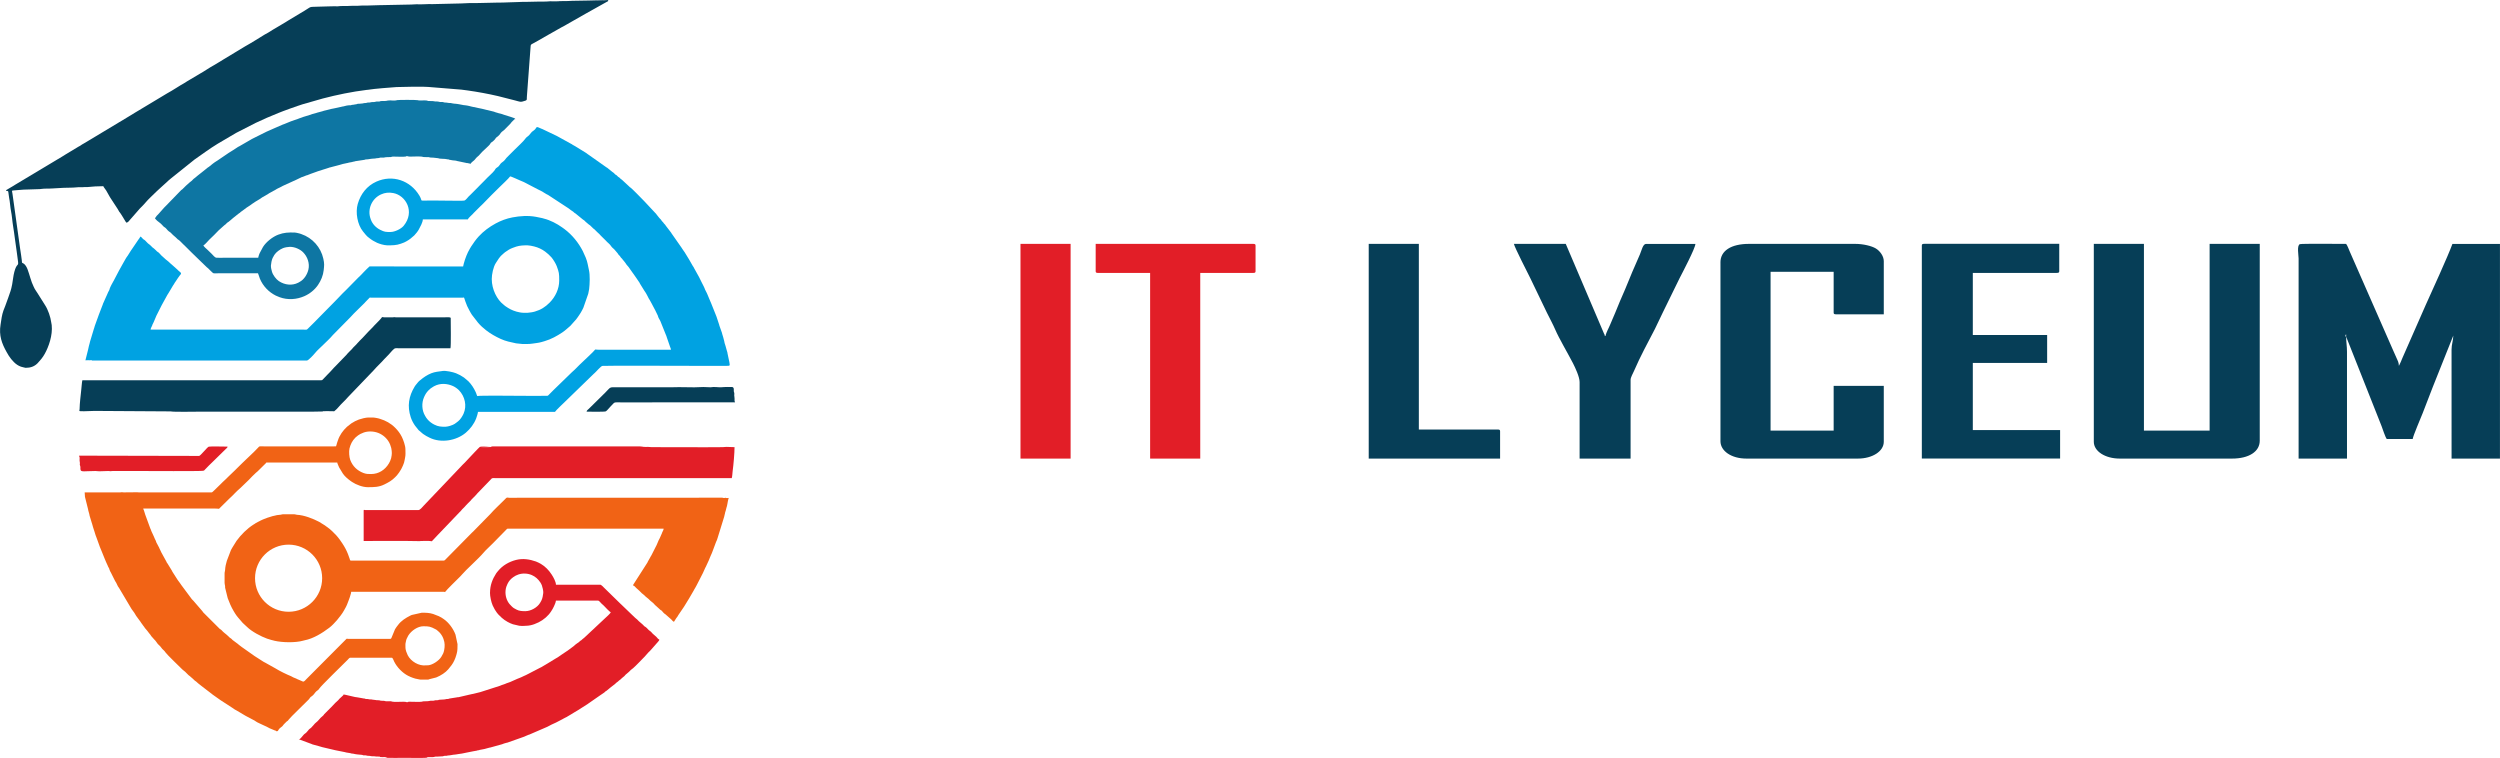
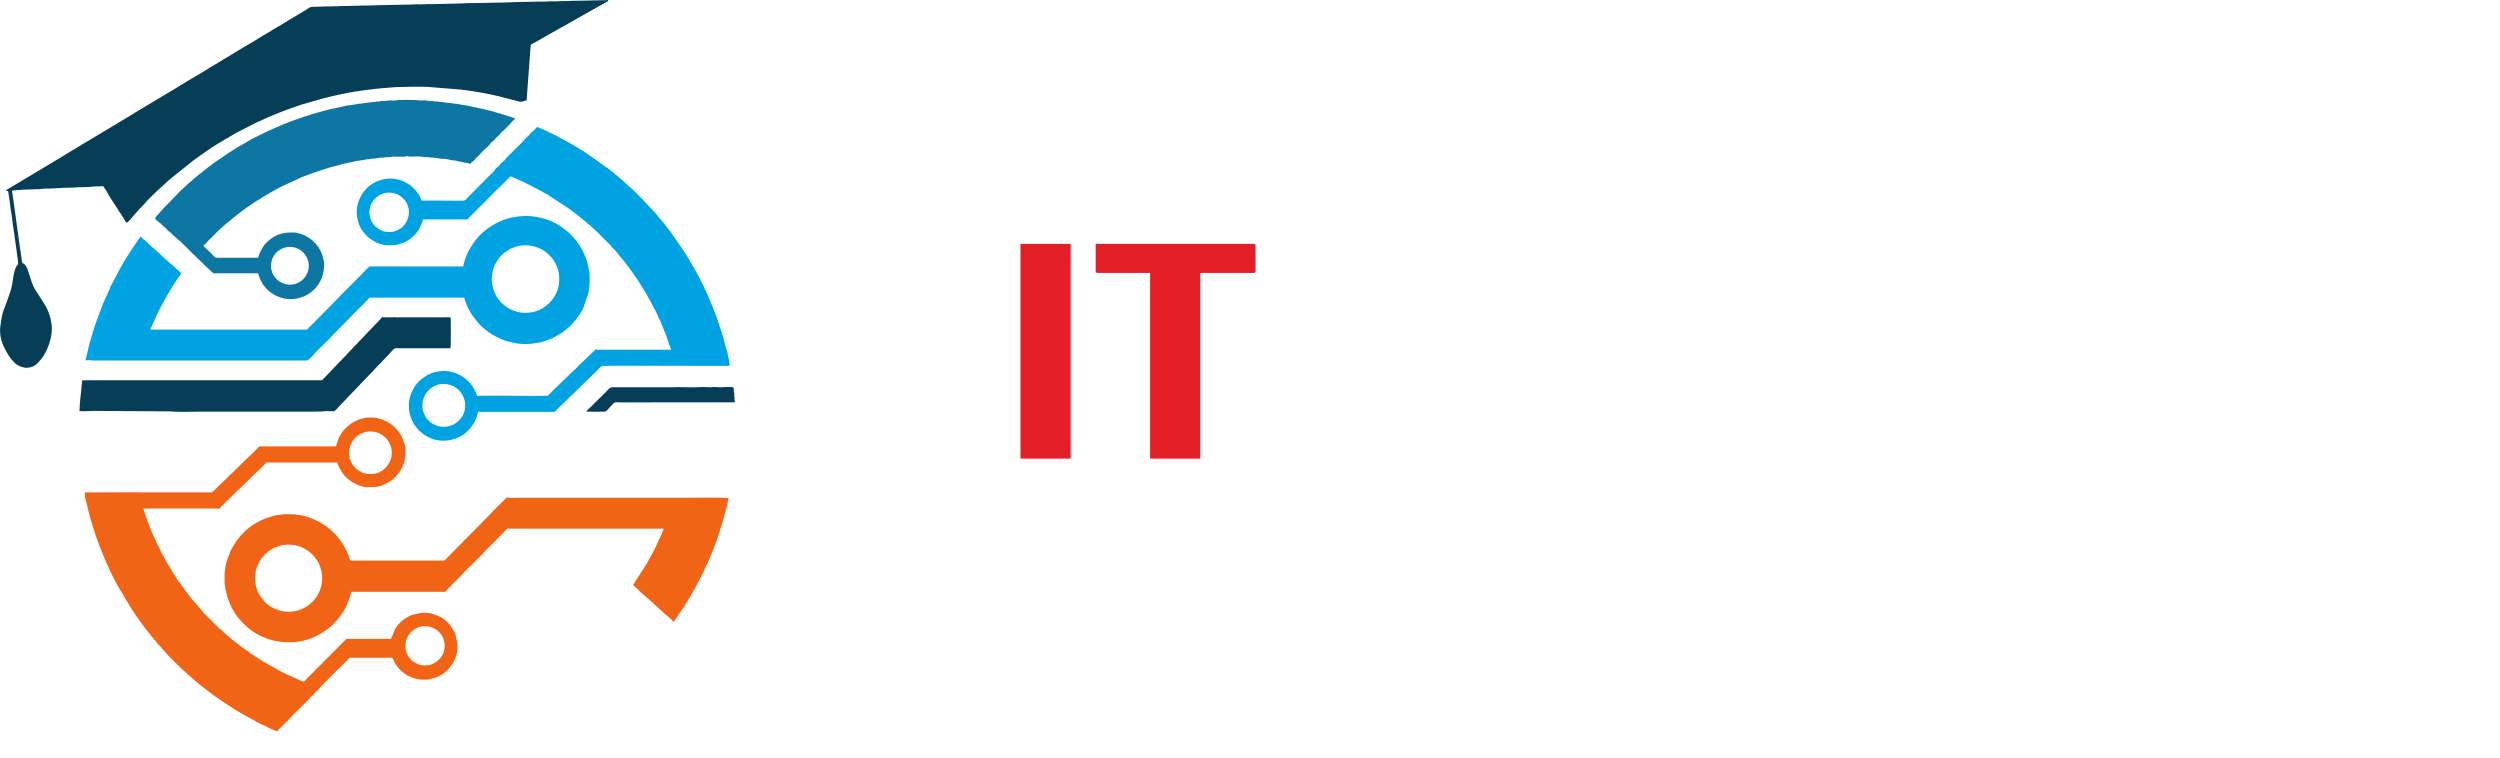
<svg xmlns="http://www.w3.org/2000/svg" xml:space="preserve" width="77.709mm" height="23.561mm" version="1.1" style="shape-rendering:geometricPrecision; text-rendering:geometricPrecision; image-rendering:optimizeQuality; fill-rule:evenodd; clip-rule:evenodd" viewBox="0 0 1249.85 378.94">
  <defs>
    <style type="text/css">
   
    .fil1 {fill:#00A2E2}
    .fil4 {fill:#063E57}
    .fil2 {fill:#0E76A3}
    .fil3 {fill:#E21E27}
    .fil0 {fill:#F16315}
   
  </style>
  </defs>
  <g id="Слой_x0020_1">
    <g id="_98578816">
      <path class="fil0" d="M221.7 280.26l-61.76 2.39 61.76 -2.39zm-77.42 -7.98c9.27,0 16.78,7.51 16.78,16.78 0,9.27 -7.51,16.78 -16.78,16.78 -9.27,0 -16.78,-7.51 -16.78,-16.78 0,-9.27 7.51,-16.78 16.78,-16.78zm77.42 7.98l-46.29 0c-0.46,0 -0.47,-0.5 -0.6,-0.91l-0.87 -2.4c-0.72,-1.84 -1.68,-3.63 -2.78,-5.27l-0.92 -1.34c-0.14,-0.18 -0.23,-0.35 -0.36,-0.52 -1.09,-1.53 -2.42,-2.97 -3.8,-4.25 -0.78,-0.72 -1.72,-1.58 -2.62,-2.16 -0.23,-0.14 -0.22,-0.11 -0.46,-0.3 -0.23,-0.18 -0.2,-0.19 -0.49,-0.39l-2.95 -1.83c-3.08,-1.63 -7.55,-3.36 -11.06,-3.53 -0.71,-0.04 -0.72,-0.25 -1.38,-0.25l-5.66 0c-0.68,0 -0.69,0.22 -1.51,0.25 -0.96,0.03 -2.04,0.25 -2.89,0.5 -0.34,0.1 -0.32,0.07 -0.73,0.15 -0.48,0.1 -0.2,0.1 -0.77,0.24 -1.34,0.34 -2.46,0.8 -3.73,1.3 -0.12,0.05 -0.24,0.09 -0.36,0.14 -0.48,0.2 -0.83,0.37 -1.29,0.6 -0.23,0.12 -0.37,0.2 -0.57,0.31 -0.23,0.12 -0.37,0.18 -0.59,0.29l-1.22 0.67c-0.22,0.13 -0.32,0.22 -0.52,0.36 -0.28,0.19 -0.3,0.17 -0.55,0.33 -3.17,1.99 -6.3,5.13 -8.47,8.13l-2.12 3.41c-0.27,0.46 -0.43,0.71 -0.68,1.21l-2.05 5.37c-0.43,1.4 -0.81,3.04 -0.88,4.65 -0.03,0.72 -0.25,0.88 -0.25,1.64l0 4.78c0,0.71 0.2,0.91 0.25,1.52 0.02,0.29 -0.01,0.58 0.02,0.86l1.3 5.24c0.83,2.2 1.7,4.33 2.93,6.38 0.28,0.47 0.44,0.68 0.71,1.18 0.41,0.74 1.02,1.44 1.54,2.11l2.27 2.64c0.02,0.02 0.05,0.05 0.06,0.06l2.22 2.06c2.25,2.24 6.97,4.73 9.94,5.79l2.21 0.68c0.39,0.11 0.32,0.09 0.71,0.17 0.47,0.09 0.45,0.13 0.79,0.21 3.82,0.9 10.46,1.06 14.33,-0.05 0.38,-0.11 0.22,-0.08 0.7,-0.18 4.38,-0.83 8.86,-3.62 12.35,-6.27 1.41,-1.06 2.69,-2.48 3.87,-3.81l1.89 -2.39c0.63,-0.76 1.12,-1.65 1.64,-2.51 0.13,-0.22 0.18,-0.35 0.31,-0.57l0.63 -1.13c0.24,-0.44 0.33,-0.59 0.52,-1.11 0.62,-1.68 1.34,-3.28 1.78,-5.01 0.16,-0.65 0.31,-0.75 0.31,-1.45l46.29 0c0.34,0 0.35,0.06 0.63,0.13 0.75,-1.11 6.16,-6.35 7.58,-7.77 0.45,-0.45 0.68,-0.69 1.08,-1.18 1.51,-1.89 8.29,-7.95 10.39,-10.49 1.49,-1.8 3.34,-3.3 4.94,-4.99l6.54 -6.67c0.6,-0.62 0.39,-0.61 1.54,-0.6l6.67 0c23.52,0 47.04,0 70.57,0 -0.05,0.65 -0.47,1.3 -0.74,1.9 -0.14,0.32 -0.05,0.12 -0.16,0.47l-1.04 2.36c-0.88,1.47 -1.29,3.16 -2.17,4.62l-1.86 3.68c-0.22,0.49 -0.28,0.48 -0.51,0.87l-0.35 0.66c-0.01,0.02 -0.03,0.05 -0.05,0.08 -0.01,0.02 -0.08,0.14 -0.09,0.16l-0.95 1.69c-0.12,0.31 -0.03,0.12 -0.19,0.44l-6.83 10.66c-0,0 -0.14,0.22 -0.15,0.23 -0.11,0.19 -0.17,0.3 -0.27,0.49 0.27,0.18 0.47,0.23 0.72,0.41 0.2,0.14 0.45,0.44 0.63,0.63 0.08,0.09 0.17,0.19 0.24,0.26 0.11,0.11 0.21,0.19 0.33,0.3 0.74,0.69 1.53,1.3 2.21,2.06 0.1,0.12 0.19,0.23 0.3,0.33 0.6,0.54 0.46,0.18 1.95,1.69 0.49,0.5 0.89,0.64 1.39,1.13 0.61,0.6 1.26,1.28 1.93,1.72 0.66,0.44 1.23,1.37 1.86,1.79l2.18 1.98c0.32,0.28 0.37,0.12 0.68,0.44 0.02,0.02 0.04,0.05 0.06,0.07 0.02,0.02 0.04,0.05 0.06,0.07 0.02,0.03 0.09,0.12 0.11,0.14 0.44,0.54 0.94,1.12 1.56,1.46l2.95 2.59c0.42,0.41 0.76,1.01 1.35,1.17l1.07 -1.7c0.3,-0.46 0.28,-0.41 0.59,-0.79 0.28,-0.34 0.08,-0.09 0.29,-0.46l0.23 -0.39c0.01,-0.02 0.03,-0.06 0.05,-0.08l2.7 -3.97c0.11,-0.15 0.05,-0.09 0.15,-0.23l2.39 -3.9c0.01,-0.02 0.03,-0.06 0.05,-0.08l2.36 -4.05c0.11,-0.21 0.1,-0.19 0.21,-0.42 0.4,-0.82 0.76,-1.11 1.23,-2.16l1.76 -3.43c0.02,-0.05 0.09,-0.18 0.11,-0.22l1.26 -2.46c0.01,-0.01 0.02,-0.05 0.03,-0.06l1.16 -2.58c0.09,-0.16 0.19,-0.33 0.27,-0.48l1.47 -3.18c0.4,-0.81 0.6,-1.69 1.03,-2.49 0.45,-0.85 0.7,-1.67 1.06,-2.58l1.13 -3.02c0.13,-0.29 0.08,-0.23 0.2,-0.55l0.43 -1.08c0.02,-0.03 0.08,-0.12 0.09,-0.16 0.11,-0.21 0.02,-0.01 0.12,-0.26 0.05,-0.12 0.05,-0.15 0.1,-0.28l0.28 -0.85c0.03,-0.08 0.05,-0.17 0.08,-0.26l3.1 -10.02c0.1,-0.33 0.01,0.1 0.09,-0.28l0.28 -1.22c0.09,-0.24 0.03,-0.01 0.09,-0.29 0.05,-0.22 0.04,-0.32 0.09,-0.54l0.41 -1.35c0.04,-0.17 0.03,-0.18 0.06,-0.32l0.32 -1.19c0.01,-0.04 0.05,-0.15 0.07,-0.19 0.01,-0.03 0.02,-0.06 0.03,-0.09l0.05 -0.2c0.28,-1.06 0.21,-1.26 0.42,-2.21l0.27 -1.24c0.08,-0.37 0.09,-0.11 0.21,-0.55 -0.51,-0.21 -0.02,0 -0.41,0.01l-0.44 -0.03c-0.02,0 -0.06,0.01 -0.07,0.01 -0.05,0 -0.21,0.03 -0.22,0.03 -0.39,-0.01 -0.07,-0.15 -0.49,-0.15 -0.36,0 -0.17,0.15 -0.61,0.11l-0.21 -0.01c-0.39,0.02 -0.28,-0.03 -0.75,-0.14l-106.61 0.04c-0.83,0 -0.95,-0.33 -1.54,0.21 -0.36,0.33 -0.65,0.66 -1,1.01 -1.86,1.86 -5.33,5.1 -6.76,6.82l-0.68 0.7c-0.02,0.02 -0.05,0.05 -0.06,0.06l-7.97 8.13c-0.21,0.23 -0.28,0.27 -0.53,0.48l-12.99 13.17c-0.35,0.35 -0.66,0.85 -1.29,0.85zm-18.99 43.65c0,-1.27 -0.12,-1.94 0.17,-2.98 0.17,-0.63 0.1,-0.76 0.35,-1.41 0.01,-0.03 0.03,-0.06 0.04,-0.09l0.84 -1.68c1.55,-2.5 4.77,-4.66 7.54,-4.66 2.83,0 3.52,0.11 6.15,1.52 0.38,0.21 0.36,0.17 0.68,0.45 0.49,0.43 0.8,0.65 1.26,1.13 0.68,0.7 1.46,1.88 1.82,2.84l0.23 0.65c0.64,1.69 0.62,3.58 0.27,5.33 -0.28,1.44 -0.65,2.07 -1.43,3.36 -1.17,1.94 -4.42,4.04 -6.47,4.22 -0.42,0.04 -0.78,-0.01 -1.23,0.04 -3.49,0.43 -7.52,-1.96 -9.09,-5.07 -0.47,-0.92 -1.13,-2.72 -1.13,-3.65zm-17.11 -86.92c-1.51,0 -2.5,0.01 -3.88,-0.52 -3.14,-1.19 -5.45,-3.41 -6.63,-6.58 -0.51,-1.37 -0.72,-4.22 -0.37,-5.68 0.5,-2.05 1.38,-3.87 2.91,-5.39 0.11,-0.11 0.21,-0.19 0.33,-0.3 0.51,-0.47 1.61,-1.31 2.2,-1.57l1.76 -0.75c2.54,-0.86 5.7,-0.59 8.11,0.64 2.2,1.13 4,2.99 4.94,5.25l0.07 0.18c0.01,0.03 0.02,0.06 0.04,0.09l0.52 1.61c0.39,2.21 0.4,2.92 -0.05,5.09l-0.53 1.48c-1.51,3.31 -4.46,5.87 -8.11,6.35 -0.4,0.05 -0.71,0.09 -1.3,0.09zm-17.61 -13.84c-12.37,0 -24.74,0.1 -37.11,-0 -1.48,-0.01 -1.13,-0.08 -1.92,0.72 -1.1,1.11 -2.16,2.3 -3.33,3.33 -1.55,1.37 -2.95,2.92 -4.5,4.3l-2.92 2.87c-0.25,0.25 -0.43,0.45 -0.69,0.69l-3.4 3.27c-0.47,0.47 -0.85,0.87 -1.33,1.31l-1.43 1.33c-0.47,0.47 -0.85,0.85 -1.32,1.32l-0.96 0.93c-0.61,0.52 -2.84,2.94 -3.22,2.94l-36.48 0c-0.55,0 -0.38,-0.08 -0.93,-0.06l-6.62 0.06c-0.5,0 -0.57,-0.09 -0.88,-0.09 -0.31,0 -0.38,0.09 -0.88,0.09l-17.74 0 0.14 2.13c0.03,0.24 0.01,0.11 0.06,0.32l1.46 5.83c0.16,1.19 0.68,2.29 0.81,3.4l1.1 3.62c0.01,0.03 0.02,0.06 0.03,0.09 0.04,0.11 0.06,0.18 0.1,0.28l0.43 1.53c0.04,0.13 0.12,0.43 0.19,0.62l0.19 0.57c0.01,0.03 0.02,0.07 0.03,0.1l0.09 0.28c0.01,0.03 0.02,0.06 0.03,0.09 0.01,0.03 0.02,0.06 0.03,0.09 0.01,0.04 0.05,0.15 0.07,0.19l0.74 2.39c0.03,0.08 0.15,0.38 0.22,0.54l0.57 1.57c0.01,0.03 0.02,0.06 0.04,0.09 0.01,0.03 0.02,0.06 0.03,0.09l1.14 3.17c0.01,0.03 0.04,0.13 0.05,0.16l1.03 2.5c0.01,0.03 0.02,0.06 0.04,0.09l1.41 3.49c0.53,1.11 0.88,2.25 1.46,3.32l0.12 0.27c0,0.01 0.02,0.05 0.02,0.06 0,0.01 0.02,0.05 0.02,0.07 0.01,0.02 0.02,0.05 0.03,0.07l0.2 0.38c0.02,0.03 0.08,0.13 0.1,0.16 0.31,0.51 0.3,0.55 0.47,1.17 0.14,0.51 0.41,0.88 0.66,1.35l1.13 2.27c0.49,0.83 0.8,1.78 1.35,2.55 0.08,0.11 0.02,0 0.15,0.23 0.01,0.02 0.03,0.05 0.04,0.07 0.01,0.02 0.03,0.05 0.03,0.07l0.06 0.12c0.01,0.01 0.02,0.05 0.03,0.06l0.74 1.54c0.23,0.45 0.5,0.57 0.71,1.05l5.86 9.87c0.01,0.02 0.03,0.05 0.05,0.08 0.01,0.02 0.03,0.05 0.05,0.08 0.01,0.02 0.03,0.06 0.05,0.08 0.1,0.17 0.04,0.08 0.14,0.24l1.28 1.74c0.12,0.17 0.03,0.04 0.14,0.23l0.66 1.1c0.07,0.12 0.06,0.12 0.14,0.24 0.65,1.02 1.51,1.94 2.19,2.97 0.11,0.18 0.22,0.34 0.34,0.54l0.82 1.12c0.01,0.01 0.02,0.05 0.03,0.06l0.48 0.63c0.27,0.3 0.11,0.13 0.31,0.45 0.44,0.71 1.02,1.12 1.47,1.8 0.56,0.85 1.15,1.43 1.55,1.97 0.24,0.32 0.09,0.23 0.33,0.55l1.6 1.8c0.52,0.39 1.25,1.59 1.72,2.18 0.41,0.51 1.08,0.92 1.44,1.46l0.77 0.99c0.55,0.54 1.24,1.11 1.63,1.77 0.51,0.87 7.4,7.5 8.44,8.54 0.61,0.61 0.94,0.7 1.39,1.13 0.18,0.17 0.26,0.27 0.44,0.45l1.26 1.26c0.58,0.47 0.72,0.46 1.38,1.13l0.68 0.58c0.41,0.29 0.69,0.75 1.09,1.04 0.47,0.35 0.82,0.49 1.21,0.94l0.35 0.33c0.55,0.31 1.04,0.94 1.58,1.25l2.42 1.86c0.02,0.02 0.05,0.04 0.07,0.06l2.85 2.18c0.2,0.19 0.15,0.18 0.41,0.34 1.22,0.76 2.82,2.1 3.98,2.81l6.33 4.11c0.02,0.01 0.05,0.04 0.07,0.05l0.66 0.47c0.31,0.22 0.29,0.13 0.58,0.3l3.72 2.2c0.76,0.41 1.38,0.88 2.17,1.22l3.54 1.87c0.18,0.12 0.11,0.07 0.29,0.21 1.13,0.86 2.67,1.32 3.91,2l1.81 0.83c0.95,0.52 1.85,1.04 2.9,1.37l1.24 0.52c0.67,0.25 0.35,-0.15 0.55,0.33 0.55,0 0.61,0.1 0.92,-0.21 0.18,-0.18 0.42,-1 1.45,-1.69 1.17,-0.77 0.85,-0.91 1.68,-1.72l1.2 -1.19c0.71,-0.57 0.57,-0.23 1.15,-1.11 0.58,-0.88 8.31,-8.25 9.86,-9.89 0.74,-0.78 0.49,-1.02 1.66,-1.74 0.9,-0.55 1.4,-1.69 2.23,-2.42 0.62,-0.55 0.94,-0.52 1.43,-1.34 0.7,-1.19 11.73,-11.93 14.12,-14.31 0.27,-0.27 0.91,-1.1 1.29,-1.1l20.88 0c0.42,0 0.96,1.54 1.17,1.97 1.43,2.86 4.15,5.65 7,7.09 0.18,0.09 0.34,0.15 0.52,0.23 0.31,0.14 0.28,0.14 0.59,0.29 0.33,0.17 0.64,0.27 1.09,0.42 0.95,0.31 1.63,0.59 2.58,0.69 0.68,0.07 0.79,0.25 1.38,0.25l3.65 0c0.56,0 0.2,-0.07 0.69,-0.19l3.41 -0.87c0.11,-0.04 0.25,-0.1 0.36,-0.14 2.01,-0.84 4.34,-2.28 5.74,-3.94 1.17,-1.39 2.26,-2.7 3.02,-4.4 0.19,-0.43 0.36,-0.82 0.56,-1.33 0.22,-0.53 0.29,-0.86 0.46,-1.43 0.06,-0.19 0.14,-0.51 0.19,-0.69 0.44,-1.44 0.41,-3.2 0.41,-4.75l-1.02 -4.76c-1.1,-2.94 -3.33,-6.04 -5.92,-7.79 -0.4,-0.27 -0.73,-0.49 -1.13,-0.75 -0.43,-0.28 -0.83,-0.45 -1.32,-0.69l-2.81 -1.09c-1.86,-0.6 -3.71,-0.63 -5.66,-0.63l-5.03 1.13c-0.32,0.1 -0.35,0.14 -0.69,0.31 -2.33,1.18 -4.55,2.54 -6.14,4.68 -0.52,0.7 -1.09,1.36 -1.52,2.13l-1.84 4.45c-0.14,0.3 -0.25,0.37 -0.64,0.37l-21.01 0c-0.51,0 -0.51,-0.24 -0.89,0.1l-19.9 19.99c-0.38,0.38 -1.08,1.29 -1.6,1.29 -0.27,0 -0.64,-0.26 -0.97,-0.38l-1.52 -0.65c-0.16,-0.05 -0.26,-0.07 -0.45,-0.18 -0.02,-0.01 -0.05,-0.03 -0.08,-0.05 -0.81,-0.47 -1.73,-0.65 -2.51,-1.14l-0.57 -0.31c-2.05,-0.8 -5.75,-2.6 -7.8,-3.9l-5.08 -2.84c-0.29,-0.18 -0.5,-0.24 -0.83,-0.43l-4.45 -2.85c-0.02,-0.02 -0.05,-0.04 -0.08,-0.05l-6.12 -4.32c-0.03,-0.02 -0.12,-0.08 -0.15,-0.1l-1.72 -1.3c-0.17,-0.17 -0.06,-0.13 -0.32,-0.31l-2.67 -1.98c-0.25,-0.23 -0.42,-0.48 -0.69,-0.69 -0.32,-0.25 -0.43,-0.23 -0.75,-0.51 -0.28,-0.24 -0.41,-0.45 -0.7,-0.68 -0.64,-0.51 -1.04,-1.04 -1.69,-1.46 -0.02,-0.01 -0.05,-0.03 -0.08,-0.05 -0.61,-0.4 -1.15,-1.07 -1.68,-1.59 -0.44,-0.44 -0.4,-0.26 -0.82,-0.57l-8.25 -8.23c-0.34,-0.42 -0.41,-0.67 -0.82,-1.07l-4.02 -4.65c-0.01,-0.02 -0.04,-0.05 -0.05,-0.07 -0.25,-0.33 -0.65,-0.55 -0.87,-0.89l-5.31 -7.14c-0.04,-0.06 -0.09,-0.14 -0.14,-0.23 -0.44,-0.75 -1.07,-1.38 -1.54,-2.11l-2.45 -3.83c-0.25,-0.35 -0.06,-0.01 -0.29,-0.47 -0.05,-0.11 -0.17,-0.37 -0.2,-0.43l-2.25 -3.67c-0.2,-0.23 -0.08,-0.01 -0.28,-0.35 -0.03,-0.05 -0.08,-0.17 -0.12,-0.25 -0.05,-0.11 -0.05,-0.12 -0.11,-0.26l-2.58 -4.7c-0.01,-0.02 -0.02,-0.05 -0.03,-0.07l-0.05 -0.13c-0.01,-0.01 -0.02,-0.05 -0.03,-0.06 -0.01,-0.01 -0.02,-0.05 -0.03,-0.06l-0.75 -1.56c-0.01,-0.03 -0.05,-0.11 -0.06,-0.13 -0.15,-0.35 0.08,0.19 -0.07,-0.19 -0.01,-0.01 -0.17,-0.34 -0.18,-0.37 -0.01,-0.02 -0.03,-0.05 -0.05,-0.08l-0.87 -1.65c-0.02,-0.03 -0.07,-0.13 -0.09,-0.16 -0.01,-0.03 -0.03,-0.06 -0.05,-0.08 -0.23,-0.41 0.15,0.29 -0.09,-0.16l-0.24 -0.61c-0.01,-0.07 0.01,-0.04 -0.05,-0.24l-0.65 -1.35c-0.15,-0.34 -0.26,-0.63 -0.37,-0.89l-1.27 -2.75c-0.16,-0.4 -0.13,-0.51 -0.33,-0.92 -0.05,-0.1 -0.2,-0.4 -0.21,-0.42l-2.46 -6.72c-0.01,-0.03 -0.03,-0.06 -0.04,-0.09 -0.32,-0.85 -0.41,-1.55 -0.72,-2.3 -0.03,-0.07 -0.1,-0.23 -0.11,-0.27 -0.19,-0.48 -0.12,0.1 -0.18,-0.58l35.6 0c0.93,0 1.52,0.06 2.26,0.13l5.13 -5.06c1.85,-1.63 3.49,-3.6 5.38,-5.18 0.12,-0.1 0.11,-0.09 0.2,-0.17l4.1 -3.95c1.2,-1.22 2.36,-2.52 3.65,-3.65 0.33,-0.29 0.48,-0.35 0.82,-0.69l4.05 -4c0.06,-0.06 0.16,-0.16 0.18,-0.2 0.09,-0.12 0.05,-0.02 0.14,-0.24l35.47 0c0.04,0.53 0.23,0.73 0.41,1.22 0.2,0.54 0.28,0.73 0.53,1.23l1.8 2.98c0.02,0.03 0.08,0.12 0.1,0.15 0.86,1.26 2.3,2.53 3.51,3.4 0.39,0.28 0.64,0.46 1.03,0.73 2.11,1.41 5.36,2.62 7.83,2.62 3.03,0 5.59,0 8.32,-1.36 2.14,-1.07 3.63,-1.84 5.36,-3.58 0.32,-0.33 0.65,-0.61 0.93,-0.96 0.75,-0.93 1.49,-1.9 2.06,-2.97 0.14,-0.27 0.21,-0.37 0.35,-0.65 0.45,-0.87 0.83,-1.75 1.16,-2.74 0.29,-0.88 0.32,-1.69 0.52,-2.5 0.32,-1.29 0.17,-2.87 0.17,-4.23 0,-1.73 -1.06,-4.69 -1.78,-6.14 -0.89,-1.79 -2.02,-3.26 -3.41,-4.64 -2.13,-2.13 -4.67,-3.54 -7.55,-4.4 -0.48,-0.14 -1.12,-0.35 -1.61,-0.4 -0.74,-0.08 -1.08,-0.26 -1.75,-0.26l-2.52 0c-1.1,0 -3.59,0.61 -4.65,1.01 -1.29,0.48 -2.61,1.15 -3.75,1.91l-2.19 1.71c-2,1.84 -3.74,4.24 -4.57,6.88l-0.42 1.22c-0.21,0.63 -0.27,1.23 -0.52,1.75z" />
      <path class="fil1" d="M222.83 213.34c-2.29,0 -3.6,-0 -5.73,-1.07 -1.17,-0.58 -2.44,-1.52 -3.28,-2.51 -0.76,-0.91 -0.73,-0.93 -1.29,-1.86 -1.64,-2.71 -1.84,-6.46 -0.51,-9.4 0.61,-1.36 1.09,-2.14 2.07,-3.22 0.67,-0.74 1.66,-1.5 2.55,-1.98 0.21,-0.11 0.23,-0.13 0.48,-0.27 2.98,-1.58 6.44,-1.35 9.4,-0.01 0.97,0.44 2.12,1.25 2.89,2.02 0.02,0.02 0.05,0.05 0.06,0.06 2.97,3.08 4.04,7.75 2.29,11.7 -0.54,1.21 -1.61,2.95 -2.66,3.76 -1.68,1.28 -1.8,1.58 -4.09,2.33 -0.51,0.17 -1.62,0.44 -2.2,0.44zm-27.55 -97.36c-2.47,0 -2.96,0.02 -5.2,-1.09 -2.13,-1.06 -3.88,-2.9 -4.68,-5.13l-0.1 -0.28c-1.8,-4.84 0.59,-10.21 5.16,-12.28 2.03,-0.92 3.93,-1.1 6.16,-0.69 6.27,1.16 11,9.34 5.16,16.41 -1.25,1.51 -4.42,3.05 -6.51,3.05zm-1.63 6.67c2.39,0 4.47,0.02 6.74,-0.81l1.65 -0.62c1.52,-0.71 3.04,-1.67 4.16,-2.76 0.35,-0.34 0.56,-0.4 0.89,-0.75 0.77,-0.82 1.78,-2.03 2.29,-2.99 0.65,-1.21 1.98,-3.54 2.01,-5.03l22.52 0c0.19,-0.73 1.85,-2.04 2.51,-2.77l0.29 -0.34c0.13,-0.14 0.17,-0.19 0.31,-0.32l3.34 -3.33c0.03,-0.02 0.11,-0.09 0.14,-0.12l1.02 -0.99c0.12,-0.13 0.11,-0.11 0.18,-0.19l0.19 -0.19c0.02,-0.02 0.04,-0.05 0.06,-0.07 2.51,-2.69 5.18,-5.21 7.78,-7.82 1.1,-1.1 4.65,-4.38 5.31,-5.38 1.29,0.3 1.62,0.69 2.73,1.05 0.49,0.16 2.93,1.38 4.12,1.79l1.33 0.68c0.29,0.18 0.61,0.34 0.9,0.48l5.22 2.71c0.59,0.35 1.21,0.5 1.76,0.88 0.32,0.22 0.39,0.3 0.77,0.49l1.26 0.76c0.13,0.07 0.27,0.15 0.41,0.22 0.11,0.06 0.31,0.14 0.43,0.2l10.34 6.77c0.71,0.67 1.49,1.05 2.27,1.63 0.17,0.13 0.23,0.23 0.38,0.37 0.42,0.41 0.35,0.21 0.75,0.51l3.67 3c0.37,0.33 0.35,0.15 0.75,0.51 0.25,0.22 0.43,0.49 0.69,0.69l1.43 1.21c0.4,0.38 0.41,0.23 0.74,0.52l1.66 1.61c0.5,0.41 0.63,0.39 1.08,0.94 0.52,0.64 1.17,1.07 1.74,1.66l0.13 0.12c0.51,0.49 0.91,1.09 1.48,1.54l1.71 1.69c0.88,1.06 2.1,1.78 2.81,2.97 0.4,0.67 1.49,1.32 1.92,1.98l1.22 1.42c0.35,0.4 0.18,0.37 0.5,0.76 0.21,0.26 0.48,0.43 0.69,0.69 0.32,0.39 0.14,0.36 0.5,0.76 0.22,0.24 0.5,0.43 0.69,0.69 0.32,0.44 0.12,0.36 0.6,0.79 0.02,0.02 0.05,0.04 0.07,0.06l1.04 1.35c0.02,0.03 0.06,0.14 0.08,0.17 0.38,0.64 1.31,1.48 1.72,2.18 0.01,0.02 0.03,0.05 0.05,0.08l1.77 2.51c0.15,0.2 0.03,0.03 0.17,0.21l1.55 2.22c0.01,0.02 0.03,0.05 0.05,0.08l1.22 1.8c0.16,0.22 0.12,0.12 0.26,0.37 0.07,0.13 0.19,0.41 0.24,0.51l2.26 3.65c0.23,0.42 0.58,0.72 0.8,1.22 0.17,0.4 0.2,0.43 0.45,0.81 0.18,0.27 0.31,0.53 0.43,0.83 0.26,0.66 0.62,1.14 1,1.77l1.11 2.03c0.01,0.03 0.17,0.34 0.21,0.42 0.91,1.7 1.9,3.5 2.67,5.26 0.19,0.45 0.13,0.58 0.35,1.04 0.3,0.63 0.66,1.1 0.93,1.71l2.81 6.99c0.14,0.26 0.12,0.19 0.2,0.44 0.01,0.03 0.02,0.07 0.03,0.1l0.08 0.3c0.01,0.03 0.02,0.06 0.03,0.09 0.01,0.03 0.02,0.06 0.03,0.09l1.72 4.99c0.18,0.45 0.36,0.74 0.4,1.31l-35.6 0c-0.93,0 -1.52,-0.06 -2.26,-0.13 -0.64,0.96 -6.56,6.38 -7.77,7.58 -0.89,0.89 -1.69,1.69 -2.58,2.58 -0.51,0.51 -0.76,0.74 -1.32,1.2l-9.19 8.92c-0.87,0.87 -1.63,1.65 -2.51,2.53 -0.34,0.35 -0.28,0.33 -0.91,0.35 -4.74,0.09 -9.49,-0.01 -14.22,-0.01 -2.91,0 -19.06,-0.21 -20.5,0.13 -0.22,-0.41 -0.33,-0.89 -0.52,-1.37 -0.09,-0.22 -0.17,-0.44 -0.3,-0.71 -0.92,-1.96 -2.08,-3.77 -3.61,-5.32l-2.18 -1.84c-1.27,-0.88 -2.57,-1.59 -4,-2.16 -1.49,-0.6 -5.09,-1.36 -6.58,-1.15 -2.01,0.28 -3.96,0.43 -5.77,1.15 -2.06,0.83 -3.82,2.02 -5.5,3.43 -0.43,0.36 -0.69,0.51 -1.06,0.96 -0.32,0.38 -0.54,0.65 -0.85,1.04 -0.33,0.42 -0.58,0.68 -0.87,1.15 -3.03,4.95 -3.82,9.85 -2,15.42 0.48,1.48 1.25,2.92 2.12,4.17l1.67 2.1c0.06,0.07 0.08,0.1 0.17,0.2l2.17 1.85c1,0.76 2.17,1.35 3.26,1.89 5.66,2.84 13.42,1.53 18.14,-2.49 2.24,-1.91 4.12,-4.37 5.18,-7.15 0.27,-0.72 0.83,-2.44 0.9,-3.25l38.49 0c0.36,-0.69 4.53,-4.59 5.13,-5.19l14.36 -13.94c0.02,-0.02 0.05,-0.04 0.07,-0.06l0.27 -0.23c0.82,-0.7 2.98,-3.33 3.85,-3.57 0.64,-0.17 39.15,-0.05 46.51,-0.03l15.73 0c1.81,0.02 1.48,-0.19 1.28,-1.79l-0.92 -4.37c-0.03,-0.53 -0.14,-0.7 -0.28,-1.21 -0.1,-0.37 0.01,0.03 -0.09,-0.28l-0.52 -1.87c-0.05,-0.16 -0.03,-0.08 -0.08,-0.3l-0.36 -1.15c-0.01,-0.03 -0.03,-0.06 -0.04,-0.09 -0.03,-0.08 -0.03,-0.02 -0.09,-0.28 -0.18,-0.73 -0.23,-1.42 -0.5,-2.15l-0.21 -0.8c-0.01,-0.03 -0.02,-0.07 -0.03,-0.1 -0.01,-0.03 -0.02,-0.06 -0.03,-0.09l-0.35 -1.16c-0.01,-0.03 -0.03,-0.06 -0.04,-0.09l-0.2 -0.81c-0.01,-0.03 -0.02,-0.06 -0.03,-0.09l-1.22 -3.43c-0.05,-0.2 -0.08,-0.41 -0.15,-0.61 -0.02,-0.06 -0.08,-0.21 -0.1,-0.28l-1.19 -3.59c-0.01,-0.03 -0.02,-0.06 -0.03,-0.09l-2.84 -7.1c-0.01,-0.03 -0.03,-0.06 -0.05,-0.08l-0.08 -0.18c-0.01,-0.03 -0.02,-0.06 -0.03,-0.09 -0.44,-1.2 -1.02,-2.23 -1.45,-3.45 -0.4,-1.11 -1.27,-2.41 -1.53,-3.32l-0.37 -0.81c-0.84,-1.51 -1.54,-3.16 -2.35,-4.7l-2.52 -4.53c-0.05,-0.1 -0.17,-0.37 -0.25,-0.51 -0.16,-0.28 -0.22,-0.27 -0.35,-0.49l-2.03 -3.54c-0.01,-0.02 -0.04,-0.05 -0.05,-0.07l-1.96 -3.2c-0.01,-0.02 -0.03,-0.05 -0.05,-0.08 -0.02,-0.03 -0.07,-0.13 -0.1,-0.16 -0.13,-0.19 0.02,0.01 -0.17,-0.21l-0.97 -1.42c-0.22,-0.3 -0.09,-0.12 -0.29,-0.46l-4.92 -7.03c-0.25,-0.31 -0.09,-0.18 -0.28,-0.47l-2.79 -3.63c-0.28,-0.41 0.05,-0.13 -0.37,-0.51 -0.79,-0.74 -0.45,-0.59 -0.9,-1.1 -0.15,-0.17 -0.29,-0.28 -0.45,-0.44 -0.45,-0.45 -0.28,-0.47 -0.63,-0.89 -0.25,-0.31 -0.58,-0.51 -0.8,-0.83 -0.51,-0.76 -1.03,-1.14 -1.39,-1.75 -0.22,-0.37 -0.37,-0.48 -0.7,-0.81l-5.41 -5.79c-1.48,-1.48 -6.14,-6.38 -7.1,-6.99 -0.33,-0.21 -0.06,0.06 -0.41,-0.34l-3.72 -3.45c-0.5,-0.32 -0.48,-0.29 -0.91,-0.73 -0.12,-0.13 -0.25,-0.27 -0.38,-0.37 -0.32,-0.23 -0.23,-0.09 -0.55,-0.33 -0.29,-0.22 -0.48,-0.52 -0.76,-0.75 -0.34,-0.28 -0.15,-0.09 -0.47,-0.28 -0.52,-0.32 -0.77,-0.85 -1.26,-1.13 -0.22,-0.13 -0.29,-0.18 -0.45,-0.31 -0.02,-0.02 -0.05,-0.04 -0.07,-0.06l-2.43 -1.97c-0.27,-0.18 -0.18,-0.06 -0.48,-0.28l-8.92 -6.3c-0.03,-0.02 -0.13,-0.07 -0.16,-0.09l-0.86 -0.65c-0.17,-0.11 -0.15,-0.11 -0.3,-0.2l-5.37 -3.31c-0.5,-0.34 -1.04,-0.5 -1.52,-0.87 -0.36,-0.28 -0,-0.06 -0.47,-0.29l-6.97 -3.85c-0.02,-0.01 -0.2,-0.11 -0.25,-0.13l-7.15 -3.41c-0.18,-0.08 -0.1,-0.04 -0.28,-0.1l-1.68 -0.72c-0.76,-0.3 -0.92,-0.24 -1.24,0.33 -0.59,1.03 -1.37,1.26 -2.03,1.87 -0.13,0.12 -0.26,0.27 -0.35,0.4l-1.15 1.37c-0.63,0.63 -1.36,0.98 -1.66,1.48 -0.71,1.18 -4.42,4.6 -5.44,5.63 -1.08,1.08 -2.07,2.07 -3.15,3.14 -1.07,1.07 -1.05,1.01 -1.83,2.07 -0.12,0.16 -0.28,0.3 -0.43,0.45 -0.57,0.57 -1.18,0.8 -1.7,1.44 -0.74,0.92 -0.68,1.24 -1.91,1.98 -0.56,0.34 -0.74,0.84 -1.07,1.32 -0.74,1.1 -3.56,3.47 -4.68,4.76l-3.32 3.35c-0.02,0.02 -0.04,0.05 -0.06,0.07 -0.01,0.01 -0.16,0.17 -0.18,0.19l-3.58 3.59c-0.02,0.02 -0.05,0.05 -0.06,0.06l-0.77 0.74c-0.03,0.02 -0.1,0.09 -0.13,0.12 -0.16,0.15 -0.08,0.07 -0.19,0.19 -0.48,0.52 -1.53,1.91 -2.14,2.02 -1.52,0.27 -16.95,-0.19 -20.51,0.02 -1.46,0.08 -0.54,-0.17 -1.98,-2.55 -4.55,-7.54 -13.39,-10.56 -21.46,-6.95 -4.74,2.12 -7.88,6.15 -9.33,11.17 -1.22,4.23 -0.18,10.32 2.63,13.75l1.42 1.73c0.5,0.65 1.06,1.04 1.71,1.56 1.18,0.95 2.52,1.75 3.91,2.38 0.39,0.18 0.67,0.27 1.09,0.42 0.37,0.14 0.79,0.25 1.24,0.39 0.58,0.18 2.13,0.47 2.8,0.47zm52.2 16.86c0,-2.34 0.75,-6.05 2.04,-8.03 0.99,-1.53 1.98,-3.3 3.62,-4.55 0.44,-0.33 0.6,-0.61 1.09,-0.92l1.82 -1.2c0.84,-0.54 2.66,-1.21 3.64,-1.52 1.93,-0.6 3.71,-0.64 5.65,-0.64 0.85,0 2.47,0.34 3.34,0.56 2.04,0.51 3.87,1.37 5.49,2.57 1.13,0.83 2.22,1.84 3.16,2.88 0.8,0.9 2.21,3.22 2.64,4.41 1.14,3.14 1.23,3.53 1.23,7.2 0,4.15 -1.94,8.17 -4.81,11.04 -2.18,2.18 -4.31,3.56 -7.37,4.45 -0.46,0.13 -1.11,0.3 -1.65,0.37 -2.38,0.32 -1.43,0.24 -4.03,0.24 -1.04,0 -2.57,-0.31 -3.46,-0.57 -2.37,-0.69 -3.62,-1.41 -5.5,-2.68 -0.51,-0.34 -0.67,-0.57 -1.11,-0.91 -3.09,-2.36 -5.79,-7.48 -5.79,-12.7zm-14.34 -6.29l-46.77 -0.03c-0.18,0.05 -2.54,2.48 -2.89,2.83 -0.72,0.73 -1.62,1.79 -2.36,2.42 -0.12,0.1 -0.1,0.08 -0.21,0.17l-6.24 6.34c-1.2,1.2 -2.45,2.34 -3.57,3.61l-1.36 1.41c-0.02,0.02 -0.04,0.05 -0.06,0.06 -0.02,0.02 -0.04,0.05 -0.06,0.06 -0.27,0.29 -0.45,0.48 -0.74,0.77l-7.12 7.22c-1.92,2.1 -4.04,4.02 -6.02,6.05 -0.89,0.91 -0.69,0.66 -2.36,0.66l-76.48 0c0.05,-0.57 0.15,-0.49 0.33,-1.06l0.45 -0.93c0.12,-0.28 0.05,-0.19 0.15,-0.48 0.16,-0.48 0.55,-0.94 0.7,-1.44l1.34 -3.18c0.01,-0.02 0.03,-0.06 0.05,-0.08l2.62 -5.19c0.01,-0.02 0.03,-0.05 0.05,-0.08l2.72 -4.95c0.3,-0.38 0.31,-0.42 0.54,-0.84l1.93 -3.23c0.05,-0.09 0.07,-0.14 0.13,-0.24 0.14,-0.25 0.11,-0.2 0.24,-0.39 0.19,-0.3 0.1,-0.18 0.31,-0.44l0.61 -1.03c0,-0 0.16,-0.21 0.16,-0.22 0.15,-0.2 0.15,-0.2 0.31,-0.45 0.11,-0.16 0.15,-0.23 0.25,-0.38l0.85 -1.28c0.26,-0.4 0.26,-0.43 0.58,-0.8l0.26 -0.37c0.27,-0.41 0.59,-0.51 0.66,-1.05 0.05,-0.36 -0.9,-1.01 -1.26,-1.33l-0.56 -0.57c-0.5,-0.54 -0.94,-0.73 -1.93,-1.72 -1.05,-1.05 -1.05,-0.79 -2.52,-2.26 -0.51,-0.51 -0.85,-0.61 -1.33,-1.06l-2.31 -2.09c-0.02,-0.02 -0.05,-0.05 -0.06,-0.06 -0.47,-0.46 -0.79,-1.01 -1.34,-1.42 -0.29,-0.22 -0.38,-0.19 -0.68,-0.45 -0.23,-0.2 -0.4,-0.41 -0.63,-0.63 -1.08,-1.08 -0.79,-0.69 -1.64,-1.38l-0.94 -0.94c-0.64,-0.64 -0.78,-0.62 -1.32,-1.07 -0.6,-0.49 -1.13,-1.29 -1.77,-1.75 -0.4,-0.29 -0.33,-0.1 -0.75,-0.51 -0.43,-0.41 -0.75,-1.01 -1.35,-1.17 -0.17,0.64 -0.71,1.14 -1.06,1.7l-3.2 4.72c-0.06,0.1 -0.22,0.32 -0.32,0.44l-1.75 2.78c-0.02,0.03 -0.15,0.18 -0.17,0.21 -0.83,1.06 -1.42,2.47 -2.16,3.62l-2.07 3.72c-0.01,0.03 -0.03,0.06 -0.04,0.08 -0.01,0.02 -0.03,0.06 -0.04,0.08l-2.12 4.04c-0.13,0.33 -0.02,0.1 -0.2,0.43l-0.24 0.39c-0.5,0.83 -1.68,3.03 -1.93,3.86 -0.09,0.31 -0.05,0.33 -0.16,0.6l-0.61 1.14c-0.01,0.02 -0.02,0.05 -0.03,0.07l-0.61 1.39c-0.09,0.25 -0.02,0.06 -0.09,0.19l-0.9 2.01c-0.12,0.34 -0.33,0.69 -0.46,1.05l-0.43 0.95c-0.18,0.39 -0.05,0.14 -0.18,0.58 -0.08,0.28 -0.09,0.27 -0.23,0.54l-1.81 4.72c-0.01,0.03 -0.02,0.06 -0.03,0.09l-0.63 1.76c-0.01,0.03 -0.03,0.06 -0.04,0.09l-1.17 3.24c-0.05,0.15 -0.09,0.24 -0.14,0.45l-0.26 0.9c-0.01,0.03 -0.03,0.06 -0.04,0.09 -0.01,0.03 -0.02,0.06 -0.04,0.09l-1.81 5.99c-0.1,0.39 0,-0.04 -0.09,0.28l-0.35 1.42c-0.01,0.02 -0.02,0.06 -0.03,0.08l-0.29 1.09c-0.28,1.06 -0.42,2.22 -0.79,3.36l-0.91 3.62c1.67,-0.14 1.17,0 2.39,0 0.64,0 -0.08,-0.23 0.47,-0.15 0.31,0.05 0.11,0.27 0.54,0.27l107.3 0c0.8,0 3.57,-3.09 4.13,-3.79 1.02,-1.28 2.75,-2.77 3.95,-3.97 1.66,-1.66 3.43,-3.2 4.93,-5.01l8.74 -8.87c2.21,-2.51 4.77,-4.72 7.09,-7.13l0.35 -0.4c0.02,-0.02 0.04,-0.05 0.06,-0.07l2.05 -2.11c0.38,-0.32 0.28,-0.09 0.65,-0.09l46.17 0c0.53,0 0.26,-0.8 1.13,1.89 0.49,1.51 1.22,3.15 2.02,4.52 0.4,0.68 0.8,1.51 1.25,2.14l2.96 3.83c0.02,0.02 0.04,0.05 0.06,0.07 0.02,0.02 0.04,0.05 0.06,0.07 1.18,1.41 2.57,2.65 4.02,3.78 2.25,1.75 4.67,3.11 7.27,4.31 2.59,1.19 4.92,1.61 7.72,2.22l3.07 0.32c1.65,0 3.39,0.08 4.99,-0.17 1.58,-0.24 3.3,-0.38 4.82,-0.84 0.5,-0.15 0.92,-0.28 1.45,-0.43 3.19,-0.93 6.1,-2.55 8.83,-4.37 1.42,-0.95 2.57,-2.09 3.87,-3.17 0.02,-0.02 0.05,-0.04 0.07,-0.06l2.91 -3.25c0.31,-0.37 0.53,-0.67 0.8,-1.09 0.55,-0.83 0.99,-1.38 1.51,-2.27 0.48,-0.82 0.92,-1.62 1.31,-2.47l2.44 -7 0.45 -2.32c0.3,-2.54 0.5,-7.05 -0.11,-9.55 -0.53,-2.19 -0.62,-3.79 -1.56,-6.11l-1.48 -3.3c-2.21,-4.3 -5.32,-8.14 -9.2,-11.06 -0.43,-0.32 -0.73,-0.52 -1.17,-0.84 -2.5,-1.81 -6.05,-3.66 -9.08,-4.38 -0.27,-0.06 -0.47,-0.15 -0.77,-0.23 -0.26,-0.08 -0.51,-0.09 -0.83,-0.17l-2.4 -0.49c-3.93,-0.72 -7.91,-0.44 -11.77,0.29 -2.96,0.56 -5.77,1.63 -8.4,3.05 -3.11,1.69 -6.01,3.83 -8.41,6.43 -1.41,1.52 -2.66,3.3 -3.78,5.03 -0.24,0.37 -0.45,0.73 -0.66,1.1 -0.64,1.1 -1.29,2.35 -1.74,3.55 -0.49,1.29 -0.98,2.6 -1.32,3.96l-0.33 1.43z" />
      <path class="fil2" d="M144.97 123.4c2.4,0 5.04,1.18 6.58,2.73 2.2,2.23 3.35,5.57 2.64,8.62 -0.57,2.45 -2.18,4.99 -4.31,6.13 -0.31,0.17 -0.47,0.3 -0.8,0.46 -3.12,1.57 -6.74,1.14 -9.67,-0.81 -1.37,-0.91 -3,-3.07 -3.45,-4.73 -0.25,-0.95 -0.56,-2 -0.51,-3.07 0.05,-0.99 0.39,-2.8 0.86,-3.78 0.21,-0.43 0.59,-1.1 0.86,-1.53 0.92,-1.42 2.71,-2.7 4.31,-3.37 0.87,-0.36 2.62,-0.66 3.49,-0.66zm-67.55 -14.34c0.58,0.87 1.67,1.81 2.53,2.38 0.63,0.42 1.27,1.27 1.84,1.81 0.42,0.4 0.36,0.22 0.75,0.51 0.63,0.46 1.19,1.4 1.81,1.84 1.44,1.01 0.58,0.37 1.7,1.44l0.44 0.44c0.02,0.02 0.05,0.04 0.07,0.06l1.28 1.11c0.02,0.02 0.05,0.04 0.06,0.06l1.02 0.99c0.22,0.15 0.11,0.02 0.4,0.23 0.71,0.51 1.64,1.59 2.31,2.21 0.02,0.02 0.05,0.05 0.06,0.06l0.46 0.42c2.3,2.22 5.24,5.31 7.49,7.36l3.71 3.59c0.29,0.27 0.41,0.3 0.69,0.56 0.45,0.42 0.82,0.82 1.26,1.26 1.68,1.68 1.29,1.23 3.81,1.23 6.62,0 13.25,0 19.87,0 0.39,0.82 0.58,1.82 0.95,2.7 1.54,3.68 4.38,6.67 7.92,8.44l1.95 0.82c4.06,1.48 8.48,1.17 12.32,-0.51 2.71,-1.18 5.18,-3.16 6.85,-5.6 1.52,-2.23 2.57,-4.75 2.86,-7.45 0.25,-2.38 0.37,-3.14 -0.18,-5.65 -1.25,-5.76 -5.46,-10.47 -11.04,-12.36 -0.5,-0.17 -0.85,-0.31 -1.46,-0.43 -0.6,-0.12 -1.13,-0.3 -1.69,-0.32 -3.24,-0.14 -5.59,0 -8.38,1.06 -2.78,1.05 -5.99,3.58 -7.59,6.12l-1.67 3.11c-0.14,0.32 -0.13,0.28 -0.29,0.72 -0.15,0.44 -0.4,1.12 -0.44,1.57 -5.58,0 -11.15,0 -16.73,0 -1.25,0 -2.96,0.1 -4.15,0 -0.87,-0.07 -1.76,-1.33 -2.36,-1.92 -0.73,-0.73 -1.34,-1.34 -2.11,-2.04 -0.53,-0.47 -1.92,-1.66 -2.07,-2.21 0.75,-0.28 2.24,-2.17 2.94,-2.84 1.07,-1.03 3.87,-3.7 4.73,-4.71l2.46 -2.2c0.33,-0.4 0.56,-0.39 0.98,-0.78 0.28,-0.26 0.47,-0.52 0.74,-0.76 0.41,-0.36 0.42,-0.2 0.83,-0.56l1.17 -0.97c0.43,-0.28 0.8,-0.79 1.22,-1.04 0.56,-0.33 2.21,-1.87 2.81,-2.22 0.28,-0.17 0.14,-0.02 0.46,-0.3 0.12,-0.11 0.18,-0.21 0.31,-0.32 0.3,-0.27 0.17,-0.13 0.45,-0.3l2.52 -1.88c0.28,-0.18 0.51,-0.33 0.84,-0.54l0.91 -0.6c0.63,-0.55 1.38,-0.94 2.08,-1.44 0.18,-0.13 0.03,-0.04 0.22,-0.16 0.02,-0.02 0.05,-0.04 0.07,-0.05 0.02,-0.01 0.05,-0.03 0.08,-0.05 0.02,-0.01 0.06,-0.03 0.08,-0.05 0.14,-0.09 0.04,-0.02 0.23,-0.15l0.71 -0.42c0.66,-0.29 1.92,-1.23 2.6,-1.68l2.8 -1.6c0.38,-0.23 0.42,-0.34 0.83,-0.55 0.15,-0.08 0.3,-0.14 0.5,-0.26l1.37 -0.77c1.17,-0.54 1.04,-0.61 1.84,-1.05l2.19 -1.08c0.02,-0.01 0.06,-0.03 0.08,-0.04 0.03,-0.02 0.13,-0.07 0.16,-0.09 0.13,-0.08 0.37,-0.21 0.48,-0.27l6.91 -3.15c0.78,-0.45 1.52,-0.66 2.3,-1.1l0.16 -0.09c0.03,-0.01 0.06,-0.03 0.09,-0.04l0.49 -0.14c0.18,-0.05 0.35,-0.13 0.46,-0.17l1.07 -0.44c0.41,-0.21 0.45,-0.12 0.86,-0.26 0.3,-0.1 0.32,-0.12 0.54,-0.22l1.17 -0.46c0.03,-0.01 0.06,-0.02 0.09,-0.03l2.77 -0.99c0.12,-0.04 0.27,-0.1 0.28,-0.11 0.29,-0.11 -0.01,-0 0.28,-0.1l0.38 -0.12c0.03,-0.01 0.06,-0.02 0.09,-0.03l2.29 -0.73c0.87,-0.36 1.92,-0.5 2.77,-0.88 0.2,-0.09 0.03,-0.03 0.21,-0.09 0.31,-0.1 -0.05,0.01 0.22,-0.05 0.07,-0.02 0.17,-0.04 0.25,-0.06l4.49 -1.18c0.03,-0.01 0.07,-0.02 0.1,-0.02l0.78 -0.23c0.78,-0.19 1.36,-0.45 2.06,-0.51l0.9 -0.2c0.61,-0.05 0.62,-0.16 1.01,-0.25l1.7 -0.3c0.45,-0.12 -0.09,-0.06 0.59,-0.17 0.3,-0.05 0.24,0 0.54,-0.09 0.5,-0.14 -0.13,-0.09 0.59,-0.17l4.37 -0.66c0.49,-0.08 0.16,-0.09 0.57,-0.19 0.48,-0.12 0.9,0.04 1.4,-0.11 0.61,-0.18 1.27,-0.12 1.87,-0.27 0.5,-0.13 1.27,0.02 1.74,-0.14 0.59,-0.2 1.53,-0.05 2.15,-0.35 0.3,-0.14 1.1,-0.03 1.61,-0.04 0.95,-0.01 0.61,-0.26 2.63,-0.26 1.83,0 0.97,-0.02 1.91,-0.23 0.21,-0.05 0.51,-0.03 0.73,-0.03 1.2,0.01 5.12,0.18 6.02,-0.02 0.44,-0.1 0.3,-0.31 0.85,-0.19 0.44,0.09 0.7,0.23 1.3,0.22 1.69,-0.02 4.2,-0.15 5.79,-0.01 0.8,0.07 0.09,0.28 2.64,0.26l0.99 0.02c0.72,0.13 0.43,0.25 1.66,0.23 1.16,-0.02 1.1,0.18 2.64,0.25 0.73,0.04 0.48,0.19 1.13,0.25 0.54,0.05 0.99,0.04 1.42,0.09 0.44,0.06 0.91,-0.01 1.32,0.07l1.29 0.21c1.12,0.04 0.14,0.17 1.13,0.25l1.28 0.23c0.36,0.06 0.97,0.09 1.26,0.12 0.33,0.04 0.36,0.01 0.65,0.1 0.5,0.15 -0.14,0.09 0.59,0.17l4.36 0.92c0.46,0.16 0.19,0.03 0.55,0.06 0.23,0.02 -0.04,-0.04 0.24,0.05l0.74 0.16c0.63,0.11 -0.12,-0.02 0.51,0.21 0.66,-0.98 1.83,-1.64 2.12,-2.03 1.25,-1.72 1.91,-1.73 2.71,-2.83 0.97,-1.34 4.56,-4.14 5.17,-5.27 0.18,-0.34 -0.01,-0.17 0.29,-0.46 0.3,-0.3 0.52,-0.28 0.89,-0.62 0.45,-0.42 1.05,-0.9 1.34,-1.43 0.39,-0.71 0.95,-0.82 1.44,-1.33 1.06,-1.1 0.51,-0.46 1.25,-1.52 0.51,-0.73 1.69,-1.26 2.25,-2.03l2.44 -2.47c0.39,-0.33 0.55,-0.83 0.97,-1.16l1.08 -1.06c0.27,-0.21 -0.06,-0.17 0.58,-0.18l-0.52 -0.49c-0.03,-0.01 -0.06,-0.02 -0.09,-0.03 -0.04,-0.01 -0.15,-0.05 -0.19,-0.06 -0.03,-0.01 -0.06,-0.02 -0.09,-0.03l-1.03 -0.36c-0.01,-0 -0.17,-0.07 -0.18,-0.07l-3.74 -1.17c-0.6,-0.18 -1.2,-0.5 -1.83,-0.58l-0.7 -0.15c-0.03,-0.01 -0.06,-0.03 -0.09,-0.04 -0.58,-0.24 -0.44,-0.08 -1.46,-0.43 -0.03,-0.01 -0.06,-0.02 -0.09,-0.04 -0.03,-0.01 -0.06,-0.02 -0.09,-0.03 -0.12,-0.05 -0.3,-0.12 -0.37,-0.14 -0.26,-0.1 0.04,-0.02 -0.38,-0.13l-3.16 -0.78c-0.02,-0.01 -0.06,-0.02 -0.08,-0.02 -0.03,-0 -0.06,-0.02 -0.09,-0.02 -0.2,-0.05 -0.18,-0.04 -0.42,-0.08 -0.79,-0.14 -1.49,-0.46 -2.33,-0.57l-1.57 -0.32c-0.03,-0.01 -0.07,-0.01 -0.1,-0.02l-1.94 -0.45c-0.18,-0.03 -0.28,-0.02 -0.45,-0.05l-1.13 -0.25c-0.68,-0.13 -1.21,-0.38 -2.04,-0.48l-1.05 -0.15c-0.75,0.02 -2.23,-0.43 -2.85,-0.48 -0.77,-0.06 -0.92,-0.23 -1.76,-0.26 -1.3,-0.03 -2.22,-0.34 -2.52,-0.37 -0.44,-0.05 -1.03,0.04 -1.42,-0.09 -0.62,-0.21 -1.48,-0.06 -2.12,-0.27 -0.44,-0.15 0.21,-0.02 -0.38,-0.13 -0.14,-0.03 -0.34,-0.03 -0.48,-0.03 -0.29,-0 -0.73,0.04 -1.01,0 -0.72,-0.09 -0.7,-0.27 -1.64,-0.25 -1.73,0.03 -0.58,-0.26 -3.65,-0.24 -0.12,0 -0.38,0 -0.5,-0.01 -0.56,-0.07 -0.33,-0.15 -0.78,-0.23 -1.25,-0.22 -3.53,0.18 -4.6,-0.18 -0.56,-0.19 -9.66,-0.18 -10.17,-0.03 -1.85,0.53 -2.93,-0.05 -4.69,0.21 -0.71,0.11 -0.81,0.25 -1.65,0.24 -0.51,-0 -1.52,-0.07 -1.97,0.04 -0.49,0.12 -0.03,0.13 -0.67,0.21 -0.26,0.03 -0.73,0 -1.01,-0 -0.83,-0.01 -0.87,0.24 -1.75,0.26 -0.78,0.02 -1.07,-0.02 -1.71,0.17 -0.37,0.11 -0.53,0.07 -0.94,0.07 -0.77,0 -0.82,0.26 -1.63,0.26 -0.85,0 -0.98,0.24 -1.76,0.25 -0.5,0.01 -0.61,0.05 -0.92,0.09 -0.33,0.04 -0.54,0.01 -0.85,0.03 -0.78,0.05 -0.28,0.09 -0.79,0.21l-1.3 0.21c-0.3,0.1 -0.02,0.05 -0.42,0.09 -0.46,0.04 -0.35,-0.03 -0.79,0.09 -0.46,0.14 -0.13,0.16 -0.83,0.14 -1.06,-0.03 -2.34,0.32 -3.24,0.57l-0.76 0.12c-0.48,0.11 -0.06,0.12 -0.81,0.2l-0.72 0.16c-0.21,0.07 -0.16,0.04 -0.4,0.1 -0.03,0.01 -0.07,0.01 -0.1,0.02 -1.38,0.38 -2.83,0.5 -4.23,0.92 -1.71,0.52 -2.25,0.45 -3.49,0.92l-2.58 0.69c-0.03,0.01 -0.06,0.02 -0.1,0.03l-0.28 0.1c-0.03,0.01 -0.06,0.02 -0.09,0.03 -0.03,0.01 -0.06,0.02 -0.1,0.03 -0.03,0.01 -0.06,0.02 -0.09,0.03l-1.98 0.54c-0.04,0.01 -0.15,0.05 -0.18,0.07l-0.18 0.07c-0.03,0.01 -0.06,0.03 -0.09,0.04 -0.03,0.01 -0.06,0.03 -0.09,0.04l-3.85 1.18c-0.2,0.08 -0.48,0.2 -0.63,0.25l-1.41 0.48c-0.03,0.01 -0.06,0.03 -0.08,0.04 -1.09,0.5 -2.53,0.82 -3.63,1.28 -0.07,0.03 -0.22,0.09 -0.27,0.11 -0.34,0.13 -0.09,0.05 -0.37,0.13l-3.12 1.28c-0.29,0.13 -0.01,0.02 -0.37,0.13 -0.03,0.01 -0.07,0.02 -0.1,0.03 -0.03,0.01 -0.07,0.02 -0.1,0.03l-3.6 1.56c-0.13,0.06 -0.25,0.11 -0.35,0.15l-4.37 1.93c-0.02,0.01 -0.05,0.03 -0.07,0.04l-0.13 0.07c-0.01,0.01 -0.05,0.02 -0.06,0.03l-5.78 2.88c-0.45,0.25 -0.79,0.39 -1.25,0.63 -0.03,0.01 -0.06,0.03 -0.08,0.05 -0.02,0.01 -0.06,0.03 -0.08,0.05l-6.06 3.5c-0.65,0.28 -0.65,0.35 -1.2,0.69 -0.28,0.18 -0.34,0.23 -0.61,0.4l-1.29 0.84c-0.02,0.01 -0.06,0.03 -0.08,0.05 -0.02,0.01 -0.06,0.03 -0.08,0.05l-2.09 1.3c-0.1,0.08 -0.47,0.33 -0.6,0.41l-5.01 3.41c-0.28,0.21 -0.01,0.01 -0.31,0.19 -1.38,0.82 -2.66,1.89 -3.89,2.9 -0.36,0.3 -0.27,0.13 -0.62,0.39 -0.27,0.2 -0.25,0.27 -0.55,0.46l-2.03 1.62c-0.51,0.32 -0.66,0.62 -1.19,0.94 -0.66,0.4 -1.02,0.92 -1.61,1.28 -0.27,0.17 -0.33,0.25 -0.54,0.47 -0.48,0.49 -0.7,0.47 -1.14,0.88l-1.07 1.07c-0.03,0.02 -0.12,0.08 -0.15,0.1l-0.84 0.67c-1.19,1.04 -2.43,2.14 -3.5,3.29 -0.38,0.41 -0.14,0.09 -0.59,0.42l-7.68 7.92c-0.35,0.35 -0.6,0.6 -0.94,0.94l-2.78 3.14c-0.29,0.39 -0.71,0.64 -0.99,1.02 -0.18,0.25 -0.18,0.35 -0.39,0.61 -0.21,0.26 -0.28,0.26 -0.47,0.54z" />
-       <path class="fil3" d="M99.55 227.93l-60 -0.13c0.02,1 0.21,-0.04 0.26,1.12 0.03,0.74 -0.11,1.28 0.06,1.95 0.3,1.2 -0.28,0.93 0.27,2.23l0.06 0.5c-0.16,2.88 0.73,1.86 7.53,1.87 0.92,0 1.57,0.21 2.63,0.12l3.78 -0.12c0.53,0 0.7,0.09 1.02,0.1 0.38,0.01 0.55,-0.1 1.12,-0.1l13.33 0c5.29,0 29.82,0.16 31.73,-0.1 0.87,-0.12 0.67,-0.15 1.2,-0.69 1.22,-1.25 2.5,-2.61 3.77,-3.77l6.67 -6.54c0.34,-0.34 0.74,-0.51 0.79,-1.1 -1.4,0 -8.65,-0.18 -9.4,0.03 -0.74,0.2 -4.18,4.62 -4.81,4.62zm140.76 -4.4l5.03 -0.25c-0.72,0 -4.97,-0.18 -5.49,0.17 -0.47,0.32 -5.12,5.34 -5.49,5.71l-2.01 2.14c-0.73,0.74 -1.46,1.37 -2.12,2.16l-18.47 19.4c-0.47,0.56 -1.81,2.13 -2.53,2.13l-26.67 0c-0.39,0 -0.75,-0.33 -0.75,0.25l0 15.22c9.28,0 18.68,-0.14 27.94,0.07 0.34,0.01 0.26,-0.07 0.74,-0.07 1.37,0 4.23,-0.15 5.41,0.13l2.74 -2.92c0.99,-0.99 1.79,-1.91 2.77,-2.89l8.3 -8.68c0.25,-0.25 0.46,-0.43 0.69,-0.69 0.27,-0.31 0.32,-0.45 0.63,-0.76 0.79,-0.8 1.41,-1.33 2.09,-2.19 0.22,-0.28 0.42,-0.45 0.68,-0.7 0.51,-0.51 0.94,-0.93 1.45,-1.44 0.31,-0.31 0.36,-0.45 0.63,-0.76 0.57,-0.64 1.54,-1.43 2.13,-2.15 0.28,-0.33 0.31,-0.43 0.63,-0.75l6.92 -7.17c0.38,-0.4 0.31,-0.46 1.03,-0.48 1.87,-0.04 3.8,0.01 5.67,0.01l113.59 0c0.37,-1.6 0.19,-1.72 0.43,-3.47 0.42,-3.03 0.95,-9.09 0.95,-12.01 -1.52,0 -2.59,-0.12 -4.03,-0.13 -0.85,-0 -1.14,0.12 -1.88,0.13 -11.57,0.14 -23.68,-0.06 -35.35,-0 -0.88,0 -1.26,-0.12 -2.01,-0.13 -0.67,-0.01 -1.48,0.06 -2.13,-0.01 -0.66,-0.07 -1.07,-0.23 -1.9,-0.23l-73.59 0c-0.32,0 -0.46,0.03 -0.63,0.11 -0.67,0.31 0.49,-0.33 -0.16,0.12 -0.03,0.02 0.08,0.14 -1.85,0.14 -1.13,0 -2.26,0 -3.4,0zm22.39 82.02c-1.57,0 -3.15,-0.07 -4.4,-0.76 -1.29,-0.72 -1.52,-0.69 -2.55,-1.73 -0.81,-0.82 -1.31,-1.32 -1.9,-2.38 -1.21,-2.19 -1.47,-5 -0.72,-7.34 0.16,-0.51 0.35,-0.94 0.59,-1.43 0.74,-1.51 1.55,-2.38 2.83,-3.34 0.79,-0.59 1.69,-1.05 2.65,-1.37 2.12,-0.71 4.62,-0.59 6.68,0.3 1.81,0.79 3.18,2.05 4.26,3.67 0.32,0.48 0.54,0.92 0.77,1.5 0.28,0.7 0.8,2.84 0.69,3.77 -0.16,1.35 -0.36,2.51 -0.83,3.58 -0.27,0.6 -0.48,0.91 -0.81,1.46 -1.3,2.18 -4.54,4.06 -7.26,4.06zm-17.74 -9.31c0,1.95 0.6,4.71 1.35,6.45l0.98 1.91c0.14,0.26 0.23,0.37 0.39,0.62 1.02,1.67 1.84,2.39 3.17,3.63 0.86,0.8 1.85,1.43 2.87,2.03 0.84,0.5 1.75,0.86 2.69,1.21l3.16 0.74c1.94,0.22 2.34,0.01 3.63,0.01 1.27,0 2.92,-0.41 3.97,-0.81l2.11 -0.91c2.43,-1.2 4.79,-3.19 6.24,-5.46 0.5,-0.79 1.05,-1.62 1.41,-2.49 0.28,-0.67 0.97,-2.03 0.99,-2.91l21.13 0c0.4,0 1.3,1.11 1.6,1.42l1.18 1.08c0.72,0.67 2.84,3.11 3.51,3.29 -0.22,0.81 -2.21,2.36 -2.86,3.05l-9.68 9.06c-0.37,0.3 -0.67,0.72 -1.06,0.95 -0.42,0.25 -0.69,0.61 -1.08,0.93 -0.36,0.29 -0.28,0.13 -0.62,0.38 -0.22,0.16 -0.31,0.33 -0.51,0.5 -0.86,0.71 -1.41,0.84 -2.76,2.14l-3.11 2.3c-0.13,0.09 -0.21,0.13 -0.31,0.19l-2.71 1.82c-0.27,0.17 -0.09,0.07 -0.29,0.21l-1.49 1.02c-0.02,0.01 -0.06,0.03 -0.08,0.05l-1.04 0.6c-0.02,0.01 -0.06,0.03 -0.08,0.05 -0.23,0.14 -0.06,0.01 -0.31,0.19l-3.75 2.29c-0.03,0.02 -0.13,0.07 -0.16,0.09l-2.37 1.41c-0.59,0.43 -1.33,0.59 -1.9,0.99l-6.12 3.17c-0.02,0.01 -0.05,0.03 -0.07,0.04 -0.75,0.39 -1.52,0.61 -2.26,1.04 -0.62,0.36 -1.43,0.52 -2.06,0.84l-3.31 1.47c-0.26,0.12 -0.15,0.07 -0.35,0.15l-1.21 0.43c-0.03,0.01 -0.07,0.02 -0.1,0.03 -0.03,0.01 -0.06,0.02 -0.09,0.03l-0.37 0.13c-0.66,0.21 -0.83,0.46 -1.53,0.6 -0.65,0.14 -1.14,0.43 -1.74,0.65 -0.03,0.01 -0.06,0.02 -0.09,0.03l-9.72 3.12c-0.17,0.05 -0.24,0.05 -0.41,0.1 -0.03,0.01 -0.06,0.02 -0.1,0.03l-3.13 0.77c-0.16,0.04 -0.26,0.04 -0.43,0.07l-1.85 0.41c-0.03,0.01 -0.06,0.02 -0.09,0.03l-4.9 1.14c-0.47,0.05 -0.45,-0.03 -0.91,0.1l-3.48 0.55c-0.68,0.07 -0.18,0.13 -0.78,0.23 -0.32,0.05 -0.61,-0.01 -0.95,0.05 -0.51,0.1 -0.63,0.22 -1.29,0.22l-2.02 0.12c-0.84,0.05 -0.26,0.17 -1,0.25 -0.38,0.04 -0.86,-0.04 -1.24,0.02 -0.53,0.08 -0.33,0.2 -1.01,0.24 -0.4,0.02 -0.87,-0.03 -1.27,-0.01 -0.86,0.05 -0.67,0.26 -2.26,0.26 -2.09,-0.01 -1.18,0.06 -2.16,0.23 -1.19,0.21 -4.73,-0.03 -6.28,0.01 -0.95,0.03 -0.59,0.26 -1.12,0.26 -0.19,0 -0.32,-0.26 -1.89,-0.25 -1.07,0 -4.78,0.18 -5.59,-0.07 -0.44,-0.13 0.05,-0.04 -0.37,-0.14 -0.21,-0.05 -0.36,-0.05 -0.58,-0.05 -0.61,-0 -1.57,0.07 -2.14,0.01 -0.86,-0.1 -0.35,-0.26 -2.02,-0.24 -0.82,0.01 -0.8,-0.19 -1.38,-0.25 -0.5,-0.06 -1.22,0.04 -1.65,-0.11l-1.9 -0.24c-0.37,-0.09 -0.1,-0.06 -0.32,-0.07 -0.78,-0.04 -0.76,0.07 -1.47,-0.14 -0.44,-0.13 -0.62,-0.04 -1.06,-0.07 -1.04,-0.08 0,-0.12 -0.89,-0.24 -0.57,-0.08 -0.47,0.02 -0.99,-0.14 -0.62,-0.19 -1.61,-0.2 -2.57,-0.45 -0.2,-0.05 -0.11,-0.04 -0.32,-0.05 -1.03,-0.08 -0.75,-0.14 -1.39,-0.24l-4.19 -0.97c-0.22,-0.06 -0.76,-0.15 -0.96,-0.17 -0.11,0.41 -0.31,0.52 -0.61,0.78l-0.91 0.85c-0.02,0.02 -0.05,0.03 -0.08,0.05 -0.41,0.29 -0.75,0.79 -1.09,1.17 -0.69,0.75 -1.5,1.26 -1.93,1.85l-1.66 1.74c-0.02,0.02 -0.05,0.04 -0.07,0.06l-3.39 3.4c-0.27,0.39 -0.22,0.43 -0.62,0.76 -0.8,0.66 -1.52,1.32 -2.14,2.13 -0.69,0.9 -1.75,1.43 -2.41,2.37l-1.38 1.52c-0.4,0.3 -0.9,0.6 -1.24,1.02 -0.02,0.02 -0.04,0.05 -0.05,0.07 -0.07,0.09 -0.05,0.09 -0.15,0.23 -0.14,0.19 -0.18,0.22 -0.36,0.4 -0.29,0.3 -0.38,0.48 -0.65,0.73 -0.39,0.38 -1.01,0.66 -1.31,1.1l-1.21 1.42c-0.37,0.37 -0.59,0.7 -1.14,0.74l6.24 2.31c0.03,0.01 0.06,0.03 0.09,0.04l0.26 0.11c0.03,0.01 0.06,0.03 0.09,0.04 0.36,0.14 -0.12,-0 0.37,0.13l2.87 0.78c0.03,0.01 0.06,0.02 0.09,0.03 0.03,0.01 0.06,0.02 0.09,0.03l1.18 0.34c0.28,0.08 0.08,0.05 0.38,0.12l6.72 1.58c0.04,0.01 0.07,0.01 0.11,0.02l4.72 0.94c0.49,0.12 0.06,0.12 0.81,0.2l1.62 0.26c0.69,0.08 0.19,0.12 0.78,0.22 0.39,0.07 0.51,-0.02 0.91,0.09 1.27,0.37 2.88,0.41 4.22,0.56 0.67,0.07 0.18,0.13 0.78,0.23 0.31,0.05 0.68,-0 0.99,0.01 0.79,0.05 0.76,0.27 1.63,0.25 1.08,-0.01 0.75,0.28 2.75,0.23l0.41 0.04c0.68,0.17 1.42,0.01 2.11,0.11 0.92,0.14 -0.15,0.11 0.77,0.24 0.43,0.06 1.41,0 1.89,0l0.87 0.13c0.39,0.21 -0.22,0.23 0.74,0.26 2.55,0.1 5.36,-0.01 7.94,-0.01 1.08,0 11.06,0.17 11.6,-0.09 0.56,-0.28 -0.1,-0.29 1.6,-0.28 0.62,0 1.39,0.1 1.94,-0.07 0.73,-0.22 0.81,-0.18 1.71,-0.18l2.75 -0.15c0.59,-0.11 0.1,-0.16 0.78,-0.23 0.3,-0.04 0.7,0.03 1,-0.01 0.72,-0.08 0.44,-0.22 1.65,-0.24 0.55,-0.01 1.47,-0.33 2.64,-0.38 0.94,-0.04 0.85,-0.19 1.63,-0.25l1.76 -0.25c0.74,-0.05 1.64,-0.42 2.4,-0.49l3.23 -0.64c0.02,-0 0.05,-0.01 0.08,-0.02l1.77 -0.31c0.44,-0.13 -0.03,-0.03 0.37,-0.13l0.66 -0.09c0.03,-0.01 0.06,-0.02 0.1,-0.03 0.03,-0.01 0.06,-0.02 0.09,-0.03 0.39,-0.12 -0.18,-0.01 0.38,-0.12l2.01 -0.38c0.21,-0.05 0.21,-0.04 0.41,-0.09l1.18 -0.33c0.22,-0.06 0.48,-0.1 0.71,-0.18 0.44,-0.13 -0.02,-0.04 0.37,-0.12 0.26,-0.05 0.2,-0.01 0.34,-0.03l6.02 -1.67c0.71,-0.24 1.33,-0.56 2.08,-0.69 0.5,-0.09 0.43,-0.05 0.81,-0.19 0.03,-0.01 0.06,-0.03 0.09,-0.04 0.03,-0.01 0.06,-0.03 0.09,-0.04l6.78 -2.4c0.03,-0.01 0.06,-0.03 0.09,-0.04l0.47 -0.16c0.03,-0.01 0.06,-0.02 0.09,-0.03l2.4 -1c0.45,-0.21 0.19,-0.08 0.66,-0.22l9.05 -3.91c1.4,-0.84 2.87,-1.43 4.39,-2.15l3.23 -1.68c0.3,-0.14 0.38,-0.19 0.64,-0.37 0.53,-0.36 1.4,-0.61 1.89,-1l1.27 -0.75c0.28,-0.14 0.32,-0.17 0.55,-0.33 1.07,-0.74 2.21,-1.27 3.3,-1.99l4.85 -3.08c0.26,-0.17 0.09,-0.07 0.29,-0.21l6.01 -4.18c0.02,-0.02 0.05,-0.04 0.08,-0.05l2.02 -1.37c0.2,-0.17 0.29,-0.34 0.51,-0.5 0.35,-0.26 0.26,-0.08 0.62,-0.39l1.59 -1.3c0.32,-0.21 0.26,-0.18 0.55,-0.46l1.5 -1.15c0.03,-0.02 0.12,-0.08 0.15,-0.1 0.54,-0.36 0.62,-0.6 1.06,-0.96 0.41,-0.34 0.69,-0.43 1.07,-0.82 0.21,-0.22 0.27,-0.3 0.54,-0.47 0.7,-0.43 0.58,-0.49 1.02,-0.87 0.2,-0.18 0.35,-0.34 0.54,-0.47 0.63,-0.42 1.06,-0.87 1.55,-1.47l1.63 -1.38c0.35,-0.35 0.6,-0.6 0.94,-0.94l1.13 -0.88c1.1,-0.88 4.66,-4.66 5.85,-5.85 0.8,-0.79 0.86,-1.11 1.83,-2.07 0.47,-0.47 1.04,-0.92 1.43,-1.46l3.29 -3.75c0.3,-0.42 0.67,-0.64 0.71,-1.17 -0.65,-0.18 -1.07,-0.92 -1.52,-1.37l-1.75 -1.52c-0.45,-0.41 -0.78,-0.99 -1.32,-1.32 -0.95,-0.58 -1.55,-1.59 -2.31,-2.09 -0.35,-0.23 -0.24,-0.06 -0.62,-0.39 -0.31,-0.27 -0.57,-0.58 -0.87,-0.88l-1.89 -1.63c-0.32,-0.32 -0.55,-0.58 -0.87,-0.89 -0.46,-0.44 -0.65,-0.41 -1.29,-1.1l-6.67 -6.41c-0.04,-0.03 -0.22,-0.21 -0.26,-0.24 -0.02,-0.02 -0.05,-0.04 -0.07,-0.06l-8.46 -8.27c-0.16,-0.18 -0.25,-0.29 -0.43,-0.45 -0.18,-0.16 -0.9,-0.78 -1.1,-0.78l-22.26 0c-0.04,-1.55 -1.27,-3.75 -2.12,-5.06 -1.38,-2.14 -3.21,-4.09 -5.44,-5.38 -0.63,-0.36 -1.72,-0.92 -2.46,-1.19 -3.11,-1.09 -6.5,-1.65 -9.93,-0.78 -3.47,0.88 -6.79,2.78 -9.03,5.57 -0.32,0.4 -0.68,0.78 -0.94,1.19 -1.85,2.85 -3.04,5.99 -3.04,9.54z" />
      <path class="fil4" d="M293.27 205.8c1.27,0 9.09,0.18 9.64,-0.17 0.62,-0.38 1.8,-1.9 2.4,-2.5 1.71,-1.7 1.54,-2 2.92,-1.98 6.57,0.08 13.18,0 19.75,0 13.17,0 26.33,0 39.5,0 -0.11,-1.05 -0.28,0.69 -0.25,-2.02l-0.11 -1.11c-0.1,-0.39 -0.03,-0.3 -0.01,-0.89 0,-0.12 0.01,-0.41 0,-0.51 -0.05,-0.66 -0.14,-0.32 -0.24,-0.89 -0.03,-0.17 -0.02,-0.43 -0.02,-0.61 0,-0.4 0.05,-0.72 -0.08,-1.06 -0.29,-0.75 -0.91,-0.58 -1.81,-0.58 -0.85,0 -2.07,-0.07 -2.87,0.02 -2.84,0.32 -3.31,-0.09 -5.56,-0.02 -0.62,0.02 -0.63,0.11 -1.25,0.13l-3.65 -0.13c-2.61,0.15 -6.38,0.23 -9.02,0.1 -2.49,-0.12 -3.85,0.02 -6.45,0.02l-27.55 0c-4.21,0 -3.01,-0.33 -6.26,2.93l-0.83 0.8c-0.02,0.02 -0.05,0.04 -0.07,0.06 -0.02,0.02 -0.05,0.04 -0.06,0.06 -0.1,0.1 -0.08,0.09 -0.18,0.2l-6.91 6.8c-0.39,0.39 -0.98,0.7 -1.04,1.35zm-6.79 -205.42l-1.66 0.09c-1,0.12 -2.07,0.02 -3.08,0.07 -0.27,0.01 -0.12,0.01 -0.37,0 -0.19,-0 -0.18,-0.02 -0.41,-0 -0.48,0.03 -0.24,0.07 -0.82,0.03 -0.55,-0.03 -0.37,0.03 -0.96,0.07 -1.3,0.08 -2.83,-0.01 -4.16,-0 -0.81,0 -1.13,0.14 -2.01,0.13l-3.09 0.04c-0.45,0.03 -0.27,-0.05 -0.77,-0.01l-6.1 0.13c-2.65,-0.05 -5.31,0.21 -7.9,0.21l-3.77 0.13c-2,0.07 -3.69,-0.02 -5.93,0.1l-6.27 0.14c-3.23,0 -5.66,-0.02 -8.72,0.21l-14.97 0.35c-0.58,0.02 0.13,-0.06 -0.46,-0.06l-2.78 0.1c-1.31,0.13 -2.69,0.03 -4.01,0.02 -0.98,-0.01 -1.48,0.13 -2.51,0.13l-14.43 0.29c-0.43,0.03 -0.66,0 -1.02,0.01l-6.56 0.2c-0.87,0 -1.79,-0.03 -2.65,-0l-2.25 0.13c-0.87,0.01 -1.78,-0.04 -2.65,0.01l-1.1 0.03c-1.63,0.15 -3.3,-0 -4.94,0.09 -0.56,0.03 -0.6,0.12 -1.25,0.13 -1.52,0.02 -3.09,-0.06 -4.6,0.04l-5.72 0.16c-4.34,0.16 -2.66,-0.18 -6.4,2.06 -0.59,0.35 -1.15,0.72 -1.81,1.08l-6.29 3.78c-0.37,0.22 -0.55,0.38 -0.92,0.58 -1.54,0.85 -2.94,1.85 -4.49,2.68 -1.56,0.84 -3.03,1.85 -4.54,2.76 -0.64,0.38 -1.26,0.65 -1.86,1.03l-4.43 2.74c-1.75,1.16 -3.66,2.13 -5.46,3.22 -0.35,0.21 -0.58,0.35 -0.94,0.57l-9.41 5.68c-1.7,0.96 -3.29,2.12 -5.01,3.04 -2.48,1.33 -4.75,3.01 -7.21,4.36l-6.31 3.75c-0.33,0.18 -0.53,0.4 -0.91,0.6 -3.1,1.71 -5.94,3.74 -9.05,5.41l-14.46 8.69c-0.64,0.39 -1.18,0.74 -1.81,1.08 -0.6,0.32 -1.2,0.73 -1.79,1.11l-18.07 10.87c-1.75,1.14 -3.67,2.12 -5.43,3.25 -0.31,0.19 -0.57,0.31 -0.88,0.5l-1.29 0.84c-0.29,0.19 -0.19,0.1 -0.5,0.26l-6.36 3.83c-0.61,0.37 -1.21,0.73 -1.78,1.11l-23.52 14.09c-0.3,0.17 -0.5,0.35 -0.85,0.54l-3.66 2.16c-0.45,0.53 0.27,0.33 0.69,0.47 0.37,0.13 0.37,0.53 0.41,0.98l0.36 2.54c0.36,1.51 0.57,4.83 0.9,6.4 0.52,2.47 0.64,5.15 1.06,7.62 0.71,4.21 1.13,8.46 1.8,12.67l0.68 5.11c0.29,2.46 -0.64,0.55 -1.85,5.07 -0.55,2.05 -0.69,4.12 -1.08,6.21 -0.6,3.2 -0.99,3.79 -1.97,6.72l-1.54 4.25c-0.26,0.71 -0.54,1.34 -0.82,2.08 -0.85,2.26 -1.11,4.78 -1.49,7.19 -0.87,5.42 0.64,9.41 3.04,13.68 0.37,0.66 0.68,1.2 1.07,1.82 0.76,1.2 1.59,2.2 2.58,3.2 0.96,0.97 2.17,1.82 3.5,2.28 0.38,0.13 0.77,0.24 1.09,0.29l1.22 0.29c2.48,0 4.37,-0.65 6.01,-2.29 0.38,-0.38 0.53,-0.67 0.94,-1.07 0.39,-0.38 0.66,-0.73 0.99,-1.15 0.59,-0.74 1.18,-1.63 1.66,-2.49 1.93,-3.46 4.03,-9.23 3.48,-14.38 -0.06,-0.57 -0.18,-0.8 -0.23,-1.28 -0.34,-2.73 -1.62,-6.46 -3.11,-8.71l-3.45 -5.48c-0.39,-0.59 -0.77,-1.13 -1.14,-1.75 -0.19,-0.32 -0.38,-0.55 -0.58,-0.93 -0.2,-0.38 -0.31,-0.63 -0.5,-1.01 -1.38,-2.74 -1.99,-5.88 -3.08,-8.75 -0.33,-0.89 -1.02,-2.17 -1.79,-2.73 -0.27,-0.2 -0.65,-0.35 -0.96,-0.55 0,-0.87 -0.83,-6.37 -0.99,-7.31l-3.77 -27.05c-0.18,-1.46 -0.63,-1.7 0.47,-1.75 1.77,-0.07 3.39,-0.37 5.21,-0.42 0.66,-0.02 1.54,-0.08 2.48,-0.07l5.48 -0.18c2.66,-0.4 4.23,-0.16 6.34,-0.33l4.05 -0.23c1.5,-0.17 6.45,-0.09 7.98,-0.32 1.29,-0.19 2.83,0.03 4.14,-0.15 0.71,-0.1 0.55,0.08 1.15,0.02 3.17,-0.29 4.85,-0.45 8.1,-0.45 0.13,0.49 1.12,1.59 1.46,2.19l1.68 2.98c0.1,0.16 0.22,0.36 0.33,0.55l3.68 5.63c0.3,0.47 0.41,0.67 0.69,1.2 0.21,0.38 0.13,0.22 0.37,0.51 0.71,0.87 1.87,2.96 2.59,4.08 0.31,0.49 0.37,0.72 0.78,1.11 0.92,-0.22 1.2,-0.84 1.79,-1.48l3.82 -4.36c1.1,-1.42 2.5,-2.53 3.64,-3.9l0.11 -0.14c1.74,-2.08 3.96,-3.99 5.89,-5.94 1.12,-1.13 3.11,-2.76 4.28,-3.9l1.7 -1.57c0.31,-0.28 0.57,-0.46 0.89,-0.74l11.8 -9.46c3.88,-2.67 7.63,-5.52 11.66,-7.96l9.27 -5.45c0.37,-0.19 0.69,-0.32 1.08,-0.55l8.65 -4.43c3.77,-1.8 7.45,-3.39 11.39,-4.97 0.76,-0.3 1.53,-0.59 2.35,-0.92 2.36,-0.95 4.84,-1.71 7.22,-2.59 0.8,-0.29 1.59,-0.52 2.46,-0.82l10.17 -2.91c7.17,-1.87 14.46,-3.37 21.88,-4.29 0.64,-0.08 0.9,-0.05 1.46,-0.17 1.52,-0.32 11.42,-1.14 13.47,-1.25 2.55,-0.14 14.28,-0.3 15.8,-0.07l16.64 1.35c0.97,0.17 2.04,0.26 3.11,0.41 5.06,0.71 10.32,1.68 15.17,2.81l8.52 2.17c2.73,0.66 2.48,1.07 5.19,0.14 1.11,-0.38 0.6,-0.97 0.78,-2.23l1.83 -24.58c-0.01,-1.36 0.36,-1.3 1.22,-1.8 1.87,-1.09 3.89,-2.07 5.7,-3.23l8.51 -4.82c0.38,-0.19 0.63,-0.29 1,-0.51 3.6,-2.13 7.3,-4.08 10.9,-6.21l4.27 -2.39c0.63,-0.38 1.23,-0.67 1.86,-1.04l4.84 -2.71c0.57,-0.28 0.58,-0.22 0.45,-0.8l-2.26 0.13c-0.55,0 -0.21,-0.09 -0.79,-0.03l-1.98 0.05c-0.06,0 -0.39,0.02 -0.4,0.02 -0.19,0 -0.14,-0.03 -0.48,-0.02 -1.13,0.04 -2.35,0.09 -3.91,0.1l-7.67 0.13zm-125.04 205.17l5.41 0 0 0.13 -5.41 0 0 -0.13zm-120.26 -15.47c-0.3,1.3 -0.35,3.21 -0.55,4.73l-0.51 4.78c-0.24,1.7 -0.21,3.23 -0.33,4.97 -0.05,0.78 -0.44,0.97 0.49,1.01 2.34,0.12 4.57,-0.14 6.94,-0.14l38.13 0.24c1.22,0.35 12.23,0.14 14.07,0.14 18.83,0 37.65,0 56.48,0l11.18 -0.2c0.47,-0.47 1.05,-0.77 2.02,-1.94 1.52,-1.83 3.36,-3.35 4.89,-5.17l12.81 -13.36c1.5,-1.79 3.98,-4.02 5.26,-5.55l2.29 -2.36c0.87,-0.94 1.76,-2.09 2.76,-2.9 0.52,-0.43 1.84,-0.21 2.56,-0.21l25.53 0c0.33,-1.41 0.13,-12.72 0.13,-15.1 0,-0.63 -2.08,-0.38 -3.27,-0.38l-22.26 0c-0.6,0 -1.3,0.03 -1.89,-0 -0.44,-0.03 -0.46,-0.09 -0.75,-0.09 -0.3,0 -0.38,0.09 -0.88,0.09l-4.15 0c-0.63,0 -0.56,-0.11 -1.13,-0.13 -0.11,0.4 -2.24,2.56 -2.67,2.99 -0.47,0.47 -0.95,0.9 -1.37,1.39 -0.02,0.02 -0.04,0.05 -0.06,0.07l-0.23 0.28c-0.76,0.91 -1.71,1.66 -2.49,2.54l-2.85 3.06c-0.92,0.96 -1.93,1.87 -2.78,2.88l-0.17 0.21c-0.16,0.18 -0.2,0.23 -0.36,0.39l-1.45 1.44c-0.31,0.31 -0.36,0.45 -0.63,0.76 -0.65,0.74 -1.49,1.38 -2.13,2.15 -0.28,0.33 -0.31,0.43 -0.63,0.75l-4.21 4.35c-0.02,0.02 -0.04,0.05 -0.06,0.07 -0.84,0.98 -1.91,1.83 -2.71,2.83 -0.78,0.98 -1.73,1.78 -2.58,2.71l-0.12 0.13c-0.02,0.02 -0.04,0.05 -0.06,0.06l-2.03 2.12c-0.4,0.42 -0.32,0.41 -1.1,0.41l-119.13 -0.01z" />
    </g>
    <g id="_98579152">
-       <path class="fil4" d="M1172.94 168.32c-0.51,-0.52 -0.49,0.62 -0.36,-0.56 0.06,-0.6 0.05,-0.25 0.36,-0.56l0 1.12zm0 0l17.71 44.73c0.58,1.49 1.76,5.31 2.59,6.43l12.96 0c0.22,-1.71 4.05,-10.48 5.01,-12.97 1.72,-4.46 3.3,-8.55 5.01,-12.97l10.28 -25.77c0,2.29 -0.89,4.56 -0.87,6.98l0.01 54.52 24.19 0 0 -107.34 -23.76 0c-2.12,5.9 -10.67,24.58 -13.34,30.5l-11.67 26.55c-0.31,0.67 -0.61,1.4 -0.82,1.98l-0.81 1.71c-0.03,0.04 -0.09,0.13 -0.14,0.19 0,-1.71 -0.68,-2.77 -1.2,-3.97 -0.59,-1.34 -1.03,-2.33 -1.64,-3.69l-21.7 -49.42c-0.53,-1.23 -1.1,-2.88 -1.82,-3.85 -2.71,0 -22.3,-0.2 -23.13,0.13 -1.6,0.63 -0.63,5.69 -0.63,7.14l0 100.08 24.19 0 0 -53.39c0,-2.9 -0.43,-4.91 -0.43,-7.55zm-126.16 52.55c0,4.72 5.66,8.39 12.96,8.39l56.17 0c8.43,0 13.83,-3.48 13.83,-8.95l0 -98.4 -25.06 0 0 93.37 -32.84 0 0 -93.37 -25.06 0 0 98.96zm-186.65 -89.73l0 89.45c0,4.83 5.39,8.67 12.96,8.67l55.73 0c7.3,0 12.96,-3.67 12.96,-8.39l0 -27.95 -25.06 0 0 22.36 -31.54 0 0 -79.39 31.54 0 0 20.41c0,0.64 0.3,0.84 1.3,0.84l23.76 0 0 -26.56c0,-2.53 -1.89,-5.1 -3.98,-6.37 -2.05,-1.25 -6.32,-2.29 -10.28,-2.29l-53.14 0c-8.93,0 -14.26,3.45 -14.26,9.22zm100.67 -8.39l0 106.5 69.13 0 0 -14.26 -43.64 0 0 -33.55 37.16 0 0 -13.98 -37.16 0 0 -31.03 41.91 0c1,0 1.3,-0.19 1.3,-0.84l0 -13.7 -67.4 0c-0.99,0 -1.3,0.19 -1.3,0.84zm-171.09 68.21l0 38.3 25.49 0 0 -39.41c0,-1.14 1.22,-3.3 1.64,-4.25 3.37,-7.76 6.66,-13.71 10.52,-21.15 1.44,-2.78 2.58,-5.59 4.09,-8.53l8.21 -16.77c1.46,-2.84 7.94,-15.15 7.94,-17.22l-24.63 0c-1.62,0 -2.21,3.11 -3.11,5.25 -0.78,1.85 -1.67,3.94 -2.56,5.89 -1.74,3.82 -3.14,7.66 -4.88,11.66 -1.72,3.94 -3.42,7.84 -4.91,11.64 -0.78,1.99 -1.64,3.66 -2.43,5.7 -0.71,1.83 -2.2,4.29 -2.42,5.98 -0.06,-0.06 -0.12,-0.23 -0.14,-0.19 -0.28,0.56 -0.22,-0.32 -0.26,-0.39 -0.02,-0.03 -0.32,-0.61 -0.32,-0.63l-19.15 -44.92 -25.92 0c0.19,1.46 7.3,15.34 8.16,17.08 2.86,5.84 5.45,11.43 8.31,17.27 1.31,2.67 3.05,5.84 4.18,8.48 1.83,4.3 6.41,12.04 8.9,16.88 1.11,2.17 3.29,6.83 3.29,9.33zm-105.42 38.3l65.67 0 0 -13.7c0,-0.64 -0.3,-0.84 -1.3,-0.84l-39.32 0 0 -92.81 -25.06 0 0 107.34z" />
      <path class="fil3" d="M547.77 135.61c0,0.64 0.3,0.84 1.3,0.84l25.92 0 0 92.81 25.06 0 0 -92.81 26.35 0c1,0 1.3,-0.19 1.3,-0.84l0 -12.86c0,-0.64 -0.3,-0.84 -1.3,-0.84l-78.63 0 0 13.7zm-37.59 93.65l25.06 0 0 -107.34 -25.06 0 0 107.34z" />
    </g>
  </g>
</svg>